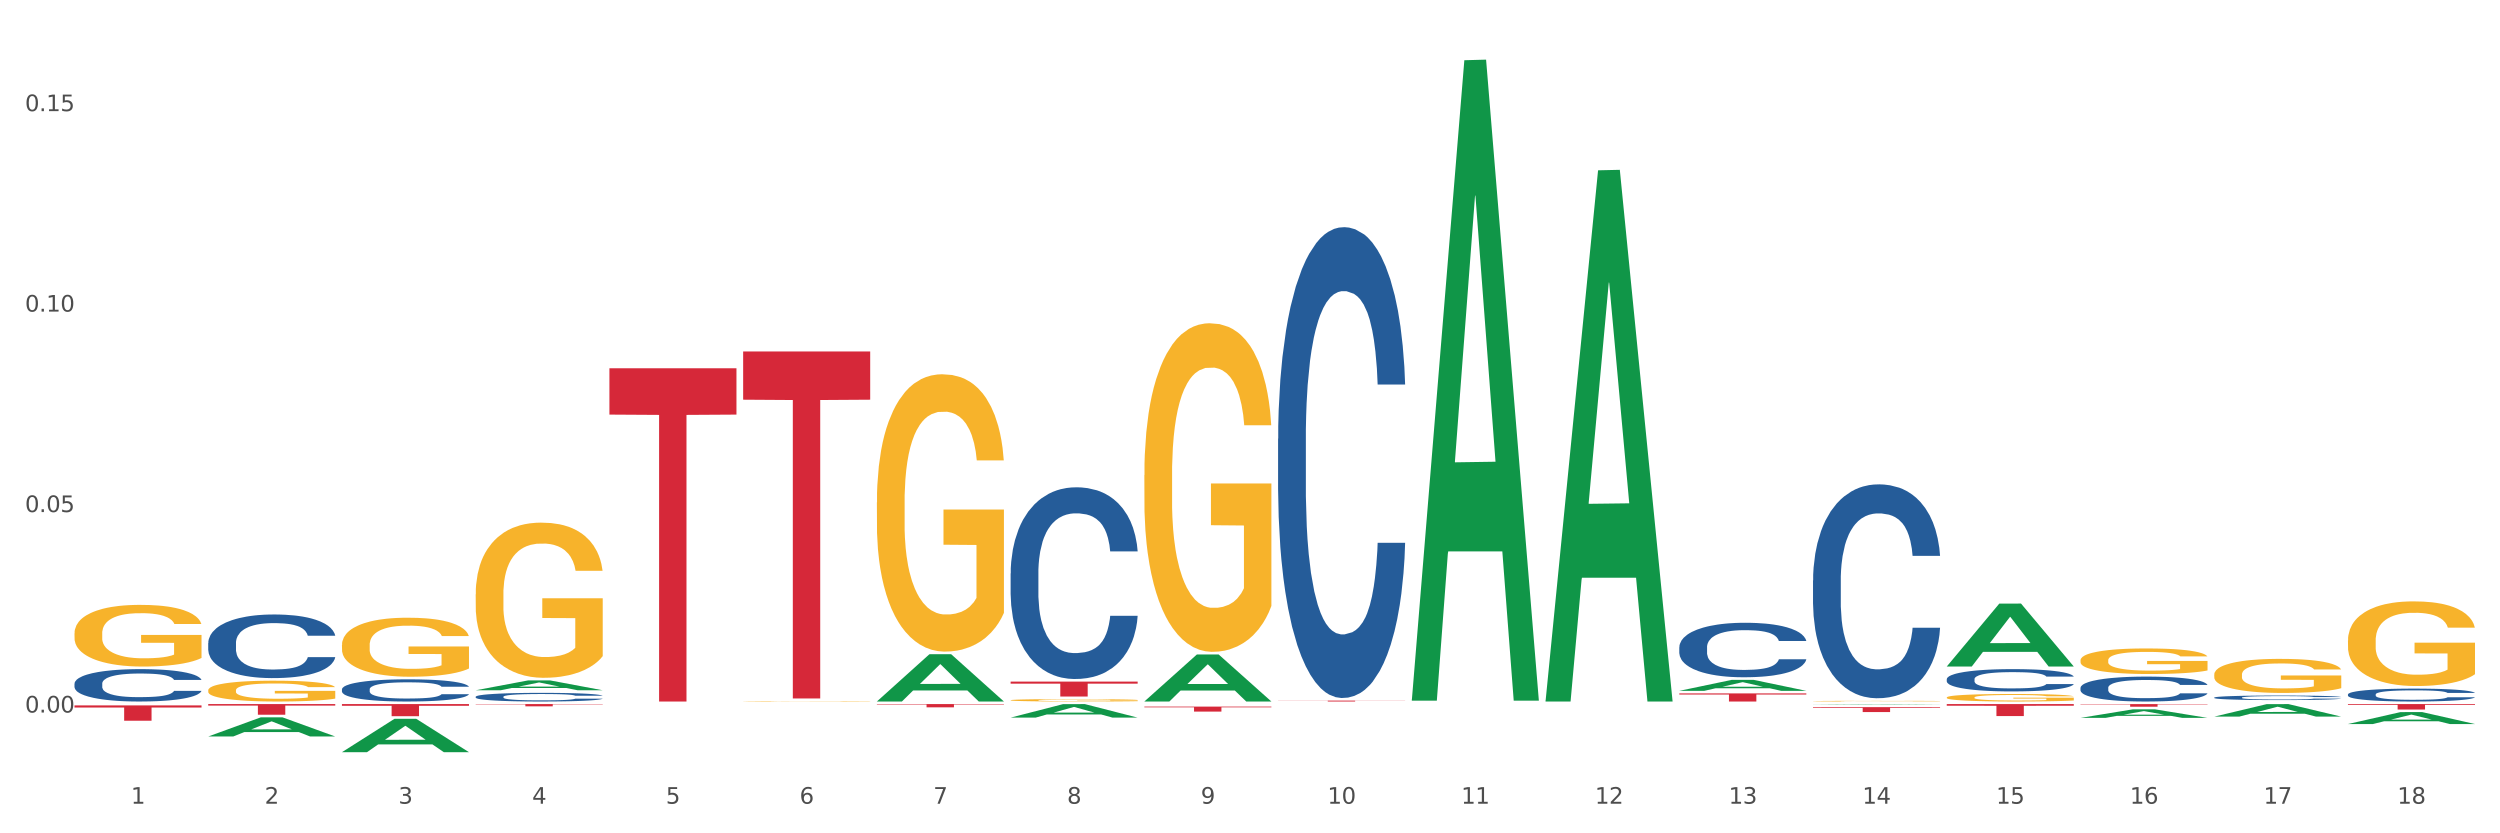
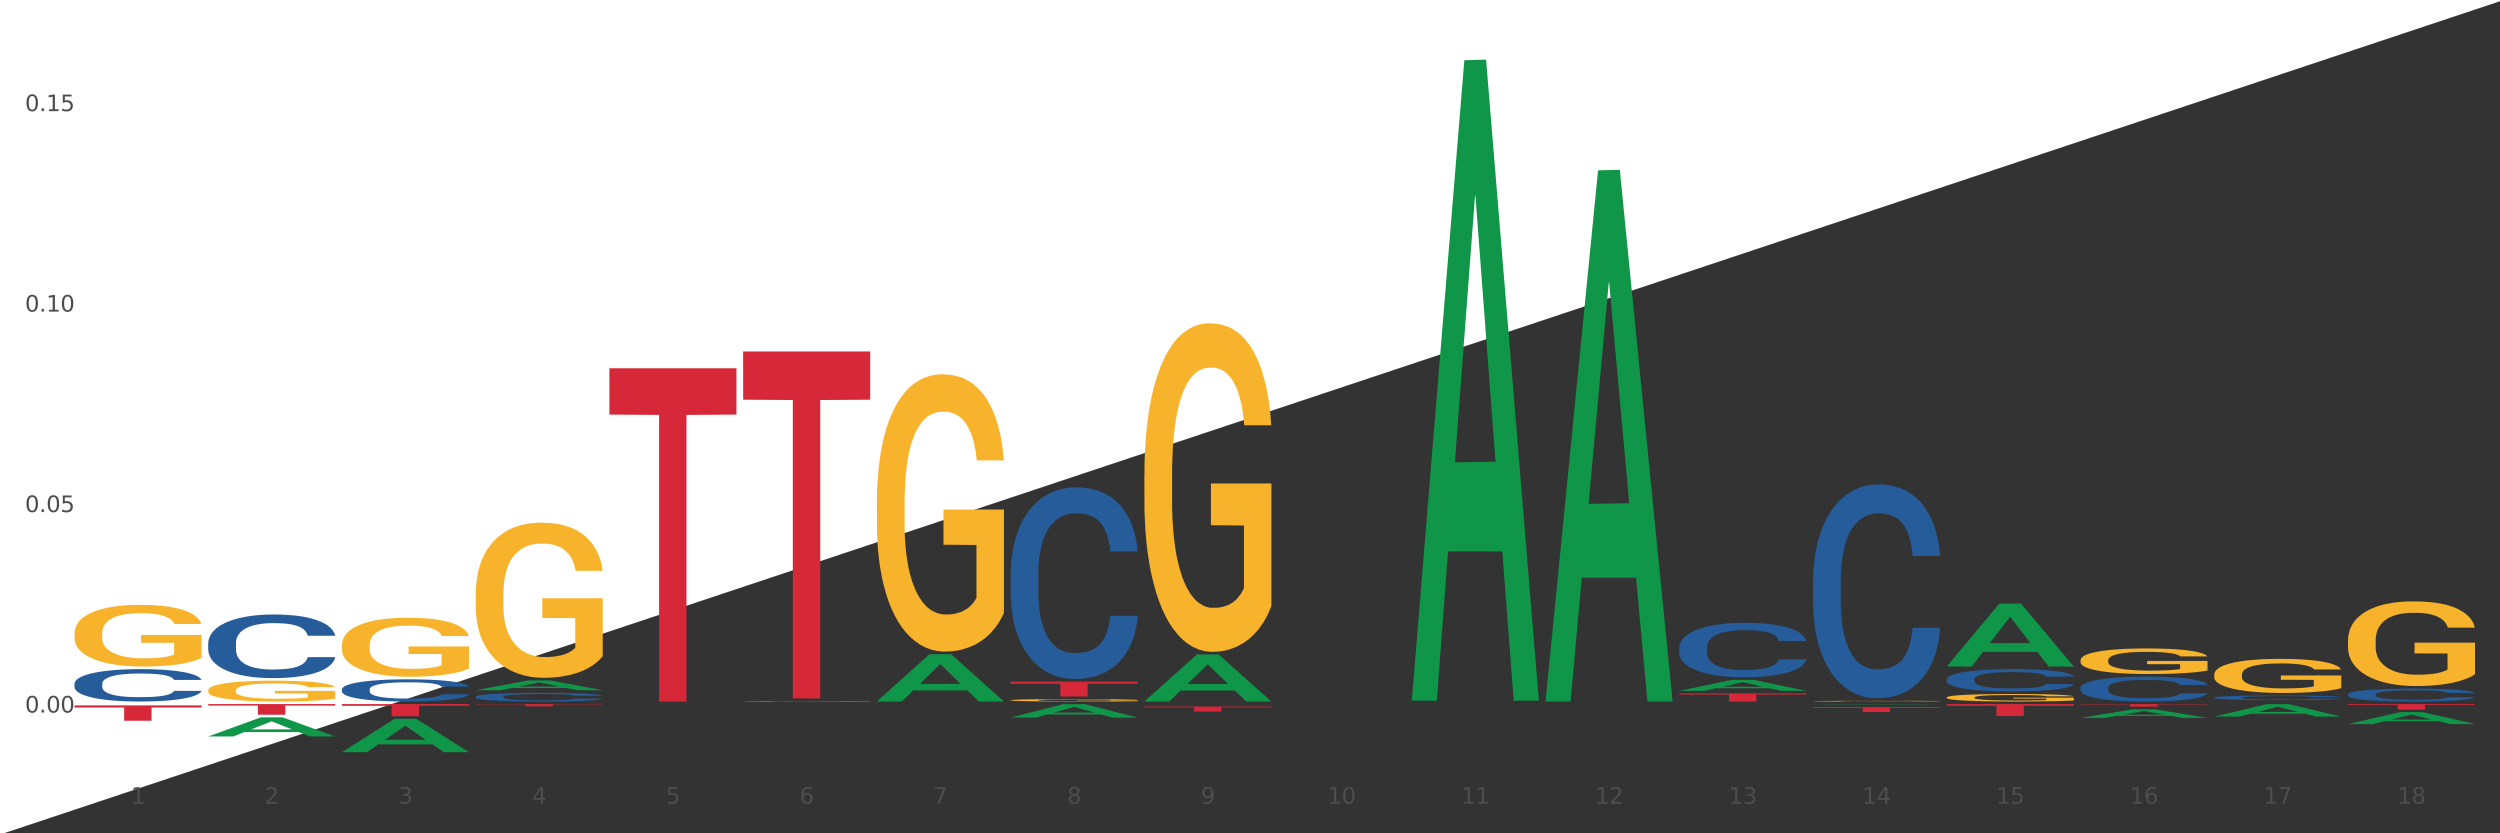
<svg xmlns="http://www.w3.org/2000/svg" xmlns:xlink="http://www.w3.org/1999/xlink" width="1080pt" height="360pt" viewBox="0 0 1080 360" version="1.1">
  <rect x="0" y="0" width="1080" height="360" fill="#333333" stroke="none" />
  <defs>
    <style type="text/css">*{stroke-linejoin: round; stroke-linecap: butt}</style>
  </defs>
  <g id="figure_1">
    <g id="patch_1">
-       <path d="M 0 360  L 1080 360  L 1080 0  L 0 0  z " style="fill: #ffffff; stroke: #ffffff; stroke-linejoin: miter" />
+       <path d="M 0 360  L 1080 0  L 0 0  z " style="fill: #ffffff; stroke: #ffffff; stroke-linejoin: miter" />
    </g>
    <g id="axes_1">
      <g id="matplotlib.axis_1">
        <g id="xtick_1">
          <g id="text_1">
            <g style="fill: #4d4d4d" transform="translate(56.563 347.204) scale(0.096 -0.096)">
              <defs>
                <path id="DejaVuSans-31" d="M 794 531  L 1825 531  L 1825 4091  L 703 3866  L 703 4441  L 1819 4666  L 2450 4666  L 2450 531  L 3481 531  L 3481 0  L 794 0  L 794 531  z " transform="scale(0.016)" />
              </defs>
              <use xlink:href="#DejaVuSans-31" />
            </g>
          </g>
        </g>
        <g id="xtick_2">
          <g id="text_2">
            <g style="fill: #4d4d4d" transform="translate(114.336 347.204) scale(0.096 -0.096)">
              <defs>
                <path id="DejaVuSans-32" d="M 1228 531  L 3431 531  L 3431 0  L 469 0  L 469 531  Q 828 903 1448 1529  Q 2069 2156 2228 2338  Q 2531 2678 2651 2914  Q 2772 3150 2772 3378  Q 2772 3750 2511 3984  Q 2250 4219 1831 4219  Q 1534 4219 1204 4116  Q 875 4013 500 3803  L 500 4441  Q 881 4594 1212 4672  Q 1544 4750 1819 4750  Q 2544 4750 2975 4387  Q 3406 4025 3406 3419  Q 3406 3131 3298 2873  Q 3191 2616 2906 2266  Q 2828 2175 2409 1742  Q 1991 1309 1228 531  z " transform="scale(0.016)" />
              </defs>
              <use xlink:href="#DejaVuSans-32" />
            </g>
          </g>
        </g>
        <g id="xtick_3">
          <g id="text_3">
            <g style="fill: #4d4d4d" transform="translate(172.109 347.204) scale(0.096 -0.096)">
              <defs>
                <path id="DejaVuSans-33" d="M 2597 2516  Q 3050 2419 3304 2112  Q 3559 1806 3559 1356  Q 3559 666 3084 287  Q 2609 -91 1734 -91  Q 1441 -91 1130 -33  Q 819 25 488 141  L 488 750  Q 750 597 1062 519  Q 1375 441 1716 441  Q 2309 441 2620 675  Q 2931 909 2931 1356  Q 2931 1769 2642 2001  Q 2353 2234 1838 2234  L 1294 2234  L 1294 2753  L 1863 2753  Q 2328 2753 2575 2939  Q 2822 3125 2822 3475  Q 2822 3834 2567 4026  Q 2313 4219 1838 4219  Q 1578 4219 1281 4162  Q 984 4106 628 3988  L 628 4550  Q 988 4650 1302 4700  Q 1616 4750 1894 4750  Q 2613 4750 3031 4423  Q 3450 4097 3450 3541  Q 3450 3153 3228 2886  Q 3006 2619 2597 2516  z " transform="scale(0.016)" />
              </defs>
              <use xlink:href="#DejaVuSans-33" />
            </g>
          </g>
        </g>
        <g id="xtick_4">
          <g id="text_4">
            <g style="fill: #4d4d4d" transform="translate(229.882 347.204) scale(0.096 -0.096)">
              <defs>
                <path id="DejaVuSans-34" d="M 2419 4116  L 825 1625  L 2419 1625  L 2419 4116  z M 2253 4666  L 3047 4666  L 3047 1625  L 3713 1625  L 3713 1100  L 3047 1100  L 3047 0  L 2419 0  L 2419 1100  L 313 1100  L 313 1709  L 2253 4666  z " transform="scale(0.016)" />
              </defs>
              <use xlink:href="#DejaVuSans-34" />
            </g>
          </g>
        </g>
        <g id="xtick_5">
          <g id="text_5">
            <g style="fill: #4d4d4d" transform="translate(287.655 347.204) scale(0.096 -0.096)">
              <defs>
                <path id="DejaVuSans-35" d="M 691 4666  L 3169 4666  L 3169 4134  L 1269 4134  L 1269 2991  Q 1406 3038 1543 3061  Q 1681 3084 1819 3084  Q 2600 3084 3056 2656  Q 3513 2228 3513 1497  Q 3513 744 3044 326  Q 2575 -91 1722 -91  Q 1428 -91 1123 -41  Q 819 9 494 109  L 494 744  Q 775 591 1075 516  Q 1375 441 1709 441  Q 2250 441 2565 725  Q 2881 1009 2881 1497  Q 2881 1984 2565 2268  Q 2250 2553 1709 2553  Q 1456 2553 1204 2497  Q 953 2441 691 2322  L 691 4666  z " transform="scale(0.016)" />
              </defs>
              <use xlink:href="#DejaVuSans-35" />
            </g>
          </g>
        </g>
        <g id="xtick_6">
          <g id="text_6">
            <g style="fill: #4d4d4d" transform="translate(345.428 347.204) scale(0.096 -0.096)">
              <defs>
                <path id="DejaVuSans-36" d="M 2113 2584  Q 1688 2584 1439 2293  Q 1191 2003 1191 1497  Q 1191 994 1439 701  Q 1688 409 2113 409  Q 2538 409 2786 701  Q 3034 994 3034 1497  Q 3034 2003 2786 2293  Q 2538 2584 2113 2584  z M 3366 4563  L 3366 3988  Q 3128 4100 2886 4159  Q 2644 4219 2406 4219  Q 1781 4219 1451 3797  Q 1122 3375 1075 2522  Q 1259 2794 1537 2939  Q 1816 3084 2150 3084  Q 2853 3084 3261 2657  Q 3669 2231 3669 1497  Q 3669 778 3244 343  Q 2819 -91 2113 -91  Q 1303 -91 875 529  Q 447 1150 447 2328  Q 447 3434 972 4092  Q 1497 4750 2381 4750  Q 2619 4750 2861 4703  Q 3103 4656 3366 4563  z " transform="scale(0.016)" />
              </defs>
              <use xlink:href="#DejaVuSans-36" />
            </g>
          </g>
        </g>
        <g id="xtick_7">
          <g id="text_7">
            <g style="fill: #4d4d4d" transform="translate(403.201 347.204) scale(0.096 -0.096)">
              <defs>
                <path id="DejaVuSans-37" d="M 525 4666  L 3525 4666  L 3525 4397  L 1831 0  L 1172 0  L 2766 4134  L 525 4134  L 525 4666  z " transform="scale(0.016)" />
              </defs>
              <use xlink:href="#DejaVuSans-37" />
            </g>
          </g>
        </g>
        <g id="xtick_8">
          <g id="text_8">
            <g style="fill: #4d4d4d" transform="translate(460.974 347.204) scale(0.096 -0.096)">
              <defs>
                <path id="DejaVuSans-38" d="M 2034 2216  Q 1584 2216 1326 1975  Q 1069 1734 1069 1313  Q 1069 891 1326 650  Q 1584 409 2034 409  Q 2484 409 2743 651  Q 3003 894 3003 1313  Q 3003 1734 2745 1975  Q 2488 2216 2034 2216  z M 1403 2484  Q 997 2584 770 2862  Q 544 3141 544 3541  Q 544 4100 942 4425  Q 1341 4750 2034 4750  Q 2731 4750 3128 4425  Q 3525 4100 3525 3541  Q 3525 3141 3298 2862  Q 3072 2584 2669 2484  Q 3125 2378 3379 2068  Q 3634 1759 3634 1313  Q 3634 634 3220 271  Q 2806 -91 2034 -91  Q 1263 -91 848 271  Q 434 634 434 1313  Q 434 1759 690 2068  Q 947 2378 1403 2484  z M 1172 3481  Q 1172 3119 1398 2916  Q 1625 2713 2034 2713  Q 2441 2713 2670 2916  Q 2900 3119 2900 3481  Q 2900 3844 2670 4047  Q 2441 4250 2034 4250  Q 1625 4250 1398 4047  Q 1172 3844 1172 3481  z " transform="scale(0.016)" />
              </defs>
              <use xlink:href="#DejaVuSans-38" />
            </g>
          </g>
        </g>
        <g id="xtick_9">
          <g id="text_9">
            <g style="fill: #4d4d4d" transform="translate(518.747 347.204) scale(0.096 -0.096)">
              <defs>
                <path id="DejaVuSans-39" d="M 703 97  L 703 672  Q 941 559 1184 500  Q 1428 441 1663 441  Q 2288 441 2617 861  Q 2947 1281 2994 2138  Q 2813 1869 2534 1725  Q 2256 1581 1919 1581  Q 1219 1581 811 2004  Q 403 2428 403 3163  Q 403 3881 828 4315  Q 1253 4750 1959 4750  Q 2769 4750 3195 4129  Q 3622 3509 3622 2328  Q 3622 1225 3098 567  Q 2575 -91 1691 -91  Q 1453 -91 1209 -44  Q 966 3 703 97  z M 1959 2075  Q 2384 2075 2632 2365  Q 2881 2656 2881 3163  Q 2881 3666 2632 3958  Q 2384 4250 1959 4250  Q 1534 4250 1286 3958  Q 1038 3666 1038 3163  Q 1038 2656 1286 2365  Q 1534 2075 1959 2075  z " transform="scale(0.016)" />
              </defs>
              <use xlink:href="#DejaVuSans-39" />
            </g>
          </g>
        </g>
        <g id="xtick_10">
          <g id="text_10">
            <g style="fill: #4d4d4d" transform="translate(573.466 347.204) scale(0.096 -0.096)">
              <defs>
                <path id="DejaVuSans-30" d="M 2034 4250  Q 1547 4250 1301 3770  Q 1056 3291 1056 2328  Q 1056 1369 1301 889  Q 1547 409 2034 409  Q 2525 409 2770 889  Q 3016 1369 3016 2328  Q 3016 3291 2770 3770  Q 2525 4250 2034 4250  z M 2034 4750  Q 2819 4750 3233 4129  Q 3647 3509 3647 2328  Q 3647 1150 3233 529  Q 2819 -91 2034 -91  Q 1250 -91 836 529  Q 422 1150 422 2328  Q 422 3509 836 4129  Q 1250 4750 2034 4750  z " transform="scale(0.016)" />
              </defs>
              <use xlink:href="#DejaVuSans-31" />
              <use xlink:href="#DejaVuSans-30" transform="translate(63.623 0)" />
            </g>
          </g>
        </g>
        <g id="xtick_11">
          <g id="text_11">
            <g style="fill: #4d4d4d" transform="translate(631.239 347.204) scale(0.096 -0.096)">
              <use xlink:href="#DejaVuSans-31" />
              <use xlink:href="#DejaVuSans-31" transform="translate(63.623 0)" />
            </g>
          </g>
        </g>
        <g id="xtick_12">
          <g id="text_12">
            <g style="fill: #4d4d4d" transform="translate(689.012 347.204) scale(0.096 -0.096)">
              <use xlink:href="#DejaVuSans-31" />
              <use xlink:href="#DejaVuSans-32" transform="translate(63.623 0)" />
            </g>
          </g>
        </g>
        <g id="xtick_13">
          <g id="text_13">
            <g style="fill: #4d4d4d" transform="translate(746.785 347.204) scale(0.096 -0.096)">
              <use xlink:href="#DejaVuSans-31" />
              <use xlink:href="#DejaVuSans-33" transform="translate(63.623 0)" />
            </g>
          </g>
        </g>
        <g id="xtick_14">
          <g id="text_14">
            <g style="fill: #4d4d4d" transform="translate(804.558 347.204) scale(0.096 -0.096)">
              <use xlink:href="#DejaVuSans-31" />
              <use xlink:href="#DejaVuSans-34" transform="translate(63.623 0)" />
            </g>
          </g>
        </g>
        <g id="xtick_15">
          <g id="text_15">
            <g style="fill: #4d4d4d" transform="translate(862.331 347.204) scale(0.096 -0.096)">
              <use xlink:href="#DejaVuSans-31" />
              <use xlink:href="#DejaVuSans-35" transform="translate(63.623 0)" />
            </g>
          </g>
        </g>
        <g id="xtick_16">
          <g id="text_16">
            <g style="fill: #4d4d4d" transform="translate(920.104 347.204) scale(0.096 -0.096)">
              <use xlink:href="#DejaVuSans-31" />
              <use xlink:href="#DejaVuSans-36" transform="translate(63.623 0)" />
            </g>
          </g>
        </g>
        <g id="xtick_17">
          <g id="text_17">
            <g style="fill: #4d4d4d" transform="translate(977.877 347.204) scale(0.096 -0.096)">
              <use xlink:href="#DejaVuSans-31" />
              <use xlink:href="#DejaVuSans-37" transform="translate(63.623 0)" />
            </g>
          </g>
        </g>
        <g id="xtick_18">
          <g id="text_18">
            <g style="fill: #4d4d4d" transform="translate(1035.65 347.204) scale(0.096 -0.096)">
              <use xlink:href="#DejaVuSans-31" />
              <use xlink:href="#DejaVuSans-38" transform="translate(63.623 0)" />
            </g>
          </g>
        </g>
        <g id="xtick_19" />
        <g id="xtick_20" />
        <g id="xtick_21" />
        <g id="xtick_22" />
        <g id="xtick_23" />
        <g id="xtick_24" />
        <g id="xtick_25" />
        <g id="xtick_26" />
        <g id="xtick_27" />
        <g id="xtick_28" />
        <g id="xtick_29" />
        <g id="xtick_30" />
        <g id="xtick_31" />
        <g id="xtick_32" />
        <g id="xtick_33" />
        <g id="xtick_34" />
        <g id="xtick_35" />
      </g>
      <g id="matplotlib.axis_2">
        <g id="ytick_1">
          <g id="text_19">
            <g style="fill: #4d4d4d" transform="translate(10.8 307.817) scale(0.096 -0.096)">
              <defs>
                <path id="DejaVuSans-2e" d="M 684 794  L 1344 794  L 1344 0  L 684 0  L 684 794  z " transform="scale(0.016)" />
              </defs>
              <use xlink:href="#DejaVuSans-30" />
              <use xlink:href="#DejaVuSans-2e" transform="translate(63.623 0)" />
              <use xlink:href="#DejaVuSans-30" transform="translate(95.41 0)" />
              <use xlink:href="#DejaVuSans-30" transform="translate(159.033 0)" />
            </g>
          </g>
        </g>
        <g id="ytick_2">
          <g id="text_20">
            <g style="fill: #4d4d4d" transform="translate(10.8 221.218) scale(0.096 -0.096)">
              <use xlink:href="#DejaVuSans-30" />
              <use xlink:href="#DejaVuSans-2e" transform="translate(63.623 0)" />
              <use xlink:href="#DejaVuSans-30" transform="translate(95.41 0)" />
              <use xlink:href="#DejaVuSans-35" transform="translate(159.033 0)" />
            </g>
          </g>
        </g>
        <g id="ytick_3">
          <g id="text_21">
            <g style="fill: #4d4d4d" transform="translate(10.8 134.619) scale(0.096 -0.096)">
              <use xlink:href="#DejaVuSans-30" />
              <use xlink:href="#DejaVuSans-2e" transform="translate(63.623 0)" />
              <use xlink:href="#DejaVuSans-31" transform="translate(95.41 0)" />
              <use xlink:href="#DejaVuSans-30" transform="translate(159.033 0)" />
            </g>
          </g>
        </g>
        <g id="ytick_4">
          <g id="text_22">
            <g style="fill: #4d4d4d" transform="translate(10.8 48.021) scale(0.096 -0.096)">
              <use xlink:href="#DejaVuSans-30" />
              <use xlink:href="#DejaVuSans-2e" transform="translate(63.623 0)" />
              <use xlink:href="#DejaVuSans-31" transform="translate(95.41 0)" />
              <use xlink:href="#DejaVuSans-35" transform="translate(159.033 0)" />
            </g>
          </g>
        </g>
        <g id="ytick_5" />
        <g id="ytick_6" />
        <g id="ytick_7" />
      </g>
      <g id="PolyCollection_1">
        <path d="M 89.948 318.152  L 90.005 318.144  L 112.637 309.895  L 122.03 309.888  L 144.832 318.167  L 133.969 318.167  L 129.046 316.239  L 105.678 316.239  L 105.508 316.27  L 100.755 318.167  L 89.948 318.167  L 89.948 318.152  L 108.62 315.089  L 126.104 315.081  L 117.447 311.652  L 117.334 311.637  L 117.22 311.66  L 108.563 315.081  L 108.62 315.089  L 89.948 318.152  z " clip-path="url(#pc586e7f18e)" style="fill: #109648" />
        <path d="M 147.721 324.922  L 147.778 324.909  L 170.41 310.531  L 179.803 310.517  L 202.605 324.95  L 191.742 324.95  L 186.819 321.589  L 163.451 321.589  L 163.281 321.643  L 158.528 324.95  L 147.721 324.95  L 147.721 324.922  L 166.393 319.583  L 183.877 319.57  L 175.22 313.593  L 175.107 313.566  L 174.993 313.607  L 166.336 319.57  L 166.393 319.583  L 147.721 324.922  z " clip-path="url(#pc586e7f18e)" style="fill: #109648" />
        <path d="M 667.678 302.625  L 667.734 302.409  L 690.367 73.575  L 699.76 73.36  L 722.562 303.056  L 711.698 303.056  L 706.776 249.568  L 683.408 249.568  L 683.238 250.431  L 678.485 303.056  L 667.678 303.056  L 667.678 302.625  L 686.35 217.648  L 703.834 217.432  L 695.177 122.318  L 695.063 121.887  L 694.95 122.534  L 686.293 217.432  L 686.35 217.648  L 667.678 302.625  z " clip-path="url(#pc586e7f18e)" style="fill: #109648" />
        <path d="M 609.905 302.177  L 609.961 301.917  L 632.594 26.02  L 641.987 25.759  L 664.789 302.697  L 653.925 302.697  L 649.003 238.208  L 625.635 238.208  L 625.465 239.248  L 620.712 302.697  L 609.905 302.697  L 609.905 302.177  L 628.577 199.723  L 646.061 199.463  L 637.404 84.787  L 637.29 84.267  L 637.177 85.047  L 628.52 199.463  L 628.577 199.723  L 609.905 302.177  z " clip-path="url(#pc586e7f18e)" style="fill: #109648" />
        <path d="M 725.451 298.439  L 725.507 298.434  L 748.14 293.697  L 757.533 293.693  L 780.335 298.448  L 769.471 298.448  L 764.549 297.34  L 741.181 297.34  L 741.011 297.358  L 736.258 298.448  L 725.451 298.448  L 725.451 298.439  L 744.123 296.68  L 761.607 296.675  L 752.95 294.706  L 752.836 294.697  L 752.723 294.711  L 744.066 296.675  L 744.123 296.68  L 725.451 298.439  z " clip-path="url(#pc586e7f18e)" style="fill: #109648" />
        <path d="M 147.721 278.635  L 147.786 278.611  L 147.786 277.773  L 147.915 277.051  L 148.563 275.304  L 149.535 273.861  L 150.248 273.092  L 150.961 272.463  L 151.803 271.834  L 152.84 271.182  L 154.719 270.228  L 155.886 269.738  L 157.311 269.226  L 159.903 268.481  L 161.782 268.062  L 163.726 267.712  L 166.901 267.293  L 168.975 267.107  L 171.178 266.967  L 173.835 266.874  L 175.844 266.851  L 180.25 266.921  L 184.008 267.13  L 185.822 267.293  L 188.155 267.573  L 189.386 267.759  L 191.395 268.132  L 193.469 268.621  L 194.894 269.04  L 197.033 269.832  L 198.653 270.623  L 200.143 271.602  L 200.921 272.277  L 201.504 272.906  L 202.022 273.628  L 202.54 274.769  L 190.877 274.769  L 190.423 273.954  L 189.71 273.185  L 188.674 272.44  L 187.766 271.974  L 186.211 271.392  L 184.786 271.019  L 183.295 270.74  L 181.481 270.507  L 180.055 270.391  L 178.047 270.297  L 174.094 270.321  L 171.437 270.507  L 169.623 270.74  L 168.456 270.95  L 167.42 271.182  L 166.253 271.508  L 164.893 271.997  L 163.921 272.44  L 162.949 272.999  L 162.171 273.558  L 161.458 274.21  L 160.875 274.909  L 160.421 275.63  L 160.033 276.515  L 159.709 277.983  L 159.709 281.173  L 159.838 281.895  L 160.162 282.85  L 160.551 283.572  L 161.199 284.434  L 161.782 285.016  L 162.884 285.854  L 164.115 286.553  L 165.087 286.995  L 166.059 287.368  L 167.744 287.88  L 169.623 288.299  L 171.243 288.556  L 173.446 288.788  L 174.936 288.882  L 176.232 288.928  L 179.407 288.928  L 181.675 288.858  L 184.203 288.695  L 186.146 288.486  L 187.766 288.23  L 189.581 287.81  L 190.747 287.414  L 190.747 282.547  L 176.491 282.524  L 176.491 279.287  L 202.605 279.287  L 202.605 288.788  L 201.504 289.278  L 200.273 289.72  L 198.977 290.116  L 197.033 290.605  L 194.7 291.071  L 192.626 291.397  L 190.423 291.676  L 187.831 291.932  L 184.462 292.165  L 182.388 292.258  L 179.796 292.328  L 176.751 292.352  L 174.094 292.305  L 171.502 292.189  L 168.78 291.979  L 166.124 291.676  L 164.115 291.374  L 162.106 291.001  L 159.968 290.512  L 158.283 290.046  L 156.987 289.627  L 155.562 289.091  L 154.006 288.393  L 152.84 287.764  L 151.803 287.112  L 150.702 286.273  L 149.924 285.551  L 149.147 284.643  L 148.693 283.968  L 148.175 282.92  L 147.786 281.453  L 147.721 278.635  z " clip-path="url(#pc586e7f18e)" style="fill: #f7b32b" />
        <path d="M 494.359 303.018  L 494.415 302.999  L 517.048 282.735  L 526.441 282.716  L 549.243 303.056  L 538.379 303.056  L 533.457 298.32  L 510.089 298.32  L 509.919 298.396  L 505.166 303.056  L 494.359 303.056  L 494.359 303.018  L 513.031 295.493  L 530.515 295.474  L 521.858 287.051  L 521.744 287.013  L 521.631 287.07  L 512.974 295.474  L 513.031 295.493  L 494.359 303.018  z " clip-path="url(#pc586e7f18e)" style="fill: #109648" />
        <path d="M 436.586 309.999  L 436.642 309.993  L 459.275 304.175  L 468.668 304.17  L 491.47 310.01  L 480.606 310.01  L 475.684 308.65  L 452.316 308.65  L 452.146 308.672  L 447.393 310.01  L 436.586 310.01  L 436.586 309.999  L 455.258 307.838  L 472.742 307.833  L 464.085 305.415  L 463.971 305.404  L 463.858 305.42  L 455.201 307.833  L 455.258 307.838  L 436.586 309.999  z " clip-path="url(#pc586e7f18e)" style="fill: #109648" />
        <path d="M 436.586 302.49  L 436.651 302.489  L 436.651 302.454  L 436.78 302.424  L 437.428 302.352  L 438.4 302.293  L 439.113 302.261  L 439.826 302.235  L 440.668 302.209  L 441.705 302.182  L 443.584 302.143  L 444.75 302.123  L 446.176 302.101  L 448.768 302.071  L 450.647 302.053  L 452.591 302.039  L 455.766 302.022  L 457.84 302.014  L 460.043 302.008  L 462.7 302.004  L 464.708 302.003  L 469.115 302.006  L 472.873 302.015  L 474.687 302.022  L 477.02 302.033  L 478.251 302.041  L 480.26 302.056  L 482.334 302.076  L 483.759 302.094  L 485.898 302.126  L 487.517 302.159  L 489.008 302.199  L 489.785 302.227  L 490.369 302.253  L 490.887 302.283  L 491.405 302.33  L 479.742 302.33  L 479.288 302.297  L 478.575 302.265  L 477.539 302.234  L 476.631 302.215  L 475.076 302.191  L 473.651 302.175  L 472.16 302.164  L 470.346 302.154  L 468.92 302.149  L 466.912 302.146  L 462.959 302.147  L 460.302 302.154  L 458.488 302.164  L 457.321 302.173  L 456.285 302.182  L 455.118 302.196  L 453.757 302.216  L 452.785 302.234  L 451.814 302.257  L 451.036 302.28  L 450.323 302.307  L 449.74 302.336  L 449.286 302.366  L 448.898 302.402  L 448.574 302.463  L 448.574 302.595  L 448.703 302.624  L 449.027 302.664  L 449.416 302.694  L 450.064 302.729  L 450.647 302.753  L 451.749 302.788  L 452.98 302.817  L 453.952 302.835  L 454.924 302.85  L 456.609 302.871  L 458.488 302.889  L 460.108 302.899  L 462.311 302.909  L 463.801 302.913  L 465.097 302.915  L 468.272 302.915  L 470.54 302.912  L 473.067 302.905  L 475.011 302.896  L 476.631 302.886  L 478.446 302.869  L 479.612 302.852  L 479.612 302.651  L 465.356 302.65  L 465.356 302.517  L 491.47 302.517  L 491.47 302.909  L 490.369 302.929  L 489.137 302.947  L 487.841 302.964  L 485.898 302.984  L 483.565 303.003  L 481.491 303.017  L 479.288 303.028  L 476.696 303.039  L 473.327 303.048  L 471.253 303.052  L 468.661 303.055  L 465.616 303.056  L 462.959 303.054  L 460.367 303.049  L 457.645 303.041  L 454.989 303.028  L 452.98 303.016  L 450.971 303  L 448.833 302.98  L 447.148 302.961  L 445.852 302.944  L 444.426 302.921  L 442.871 302.893  L 441.705 302.867  L 440.668 302.84  L 439.567 302.805  L 438.789 302.775  L 438.011 302.738  L 437.558 302.71  L 437.039 302.667  L 436.651 302.606  L 436.586 302.49  z " clip-path="url(#pc586e7f18e)" style="fill: #f7b32b" />
        <path d="M 494.359 205.238  L 494.424 205.108  L 494.424 200.441  L 494.553 196.422  L 495.201 186.698  L 496.173 178.66  L 496.886 174.381  L 497.599 170.881  L 498.441 167.38  L 499.478 163.75  L 501.357 158.434  L 502.523 155.712  L 503.949 152.859  L 506.541 148.71  L 508.42 146.377  L 510.364 144.432  L 513.539 142.098  L 515.613 141.061  L 517.816 140.283  L 520.473 139.765  L 522.481 139.635  L 526.888 140.024  L 530.646 141.191  L 532.46 142.098  L 534.793 143.654  L 536.024 144.691  L 538.033 146.766  L 540.107 149.488  L 541.532 151.822  L 543.671 156.23  L 545.29 160.638  L 546.781 166.084  L 547.558 169.843  L 548.142 173.344  L 548.66 177.363  L 549.178 183.716  L 537.515 183.716  L 537.061 179.178  L 536.348 174.9  L 535.311 170.751  L 534.404 168.158  L 532.849 164.917  L 531.424 162.842  L 529.933 161.287  L 528.119 159.99  L 526.693 159.342  L 524.685 158.823  L 520.732 158.953  L 518.075 159.99  L 516.261 161.287  L 515.094 162.453  L 514.058 163.75  L 512.891 165.565  L 511.53 168.288  L 510.558 170.751  L 509.586 173.863  L 508.809 176.974  L 508.096 180.604  L 507.513 184.494  L 507.059 188.513  L 506.671 193.44  L 506.347 201.608  L 506.347 219.37  L 506.476 223.389  L 506.8 228.705  L 507.189 232.724  L 507.837 237.521  L 508.42 240.762  L 509.522 245.43  L 510.753 249.319  L 511.725 251.783  L 512.697 253.857  L 514.382 256.709  L 516.261 259.043  L 517.881 260.469  L 520.084 261.766  L 521.574 262.284  L 522.87 262.543  L 526.045 262.543  L 528.313 262.155  L 530.84 261.247  L 532.784 260.08  L 534.404 258.654  L 536.219 256.32  L 537.385 254.116  L 537.385 227.019  L 523.129 226.89  L 523.129 208.868  L 549.243 208.868  L 549.243 261.766  L 548.142 264.488  L 546.91 266.952  L 545.614 269.156  L 543.671 271.878  L 541.338 274.471  L 539.264 276.286  L 537.061 277.842  L 534.469 279.268  L 531.1 280.565  L 529.026 281.084  L 526.434 281.472  L 523.389 281.602  L 520.732 281.343  L 518.14 280.695  L 515.418 279.528  L 512.762 277.842  L 510.753 276.157  L 508.744 274.082  L 506.606 271.36  L 504.921 268.767  L 503.625 266.433  L 502.199 263.451  L 500.644 259.562  L 499.478 256.061  L 498.441 252.431  L 497.34 247.763  L 496.562 243.744  L 495.784 238.688  L 495.331 234.928  L 494.812 229.094  L 494.424 220.926  L 494.359 205.238  z " clip-path="url(#pc586e7f18e)" style="fill: #f7b32b" />
        <path d="M 378.813 217.044  L 378.878 216.935  L 378.878 212.995  L 379.007 209.603  L 379.655 201.396  L 380.627 194.611  L 381.34 191  L 382.053 188.046  L 382.895 185.091  L 383.932 182.027  L 385.811 177.54  L 386.977 175.242  L 388.403 172.835  L 390.995 169.333  L 392.874 167.364  L 394.818 165.722  L 397.993 163.752  L 400.067 162.877  L 402.27 162.22  L 404.927 161.783  L 406.935 161.673  L 411.342 162.002  L 415.1 162.986  L 416.914 163.752  L 419.247 165.066  L 420.478 165.941  L 422.487 167.692  L 424.561 169.99  L 425.986 171.96  L 428.125 175.68  L 429.745 179.401  L 431.235 183.997  L 432.012 187.17  L 432.596 190.125  L 433.114 193.517  L 433.632 198.879  L 421.969 198.879  L 421.515 195.049  L 420.802 191.438  L 419.766 187.936  L 418.858 185.748  L 417.303 183.012  L 415.878 181.261  L 414.387 179.948  L 412.573 178.854  L 411.147 178.306  L 409.139 177.869  L 405.186 177.978  L 402.529 178.854  L 400.715 179.948  L 399.548 180.933  L 398.512 182.027  L 397.345 183.559  L 395.984 185.857  L 395.013 187.936  L 394.041 190.562  L 393.263 193.189  L 392.55 196.253  L 391.967 199.536  L 391.513 202.928  L 391.125 207.086  L 390.801 213.98  L 390.801 228.972  L 390.93 232.364  L 391.254 236.851  L 391.643 240.243  L 392.291 244.292  L 392.874 247.028  L 393.976 250.967  L 395.207 254.25  L 396.179 256.329  L 397.151 258.08  L 398.836 260.487  L 400.715 262.457  L 402.335 263.661  L 404.538 264.755  L 406.028 265.193  L 407.324 265.412  L 410.499 265.412  L 412.767 265.083  L 415.294 264.317  L 417.238 263.333  L 418.858 262.129  L 420.673 260.159  L 421.839 258.299  L 421.839 235.428  L 407.583 235.319  L 407.583 220.108  L 433.697 220.108  L 433.697 264.755  L 432.596 267.053  L 431.364 269.132  L 430.068 270.993  L 428.125 273.291  L 425.792 275.479  L 423.718 277.011  L 421.515 278.324  L 418.923 279.528  L 415.554 280.622  L 413.48 281.06  L 410.888 281.388  L 407.843 281.498  L 405.186 281.279  L 402.594 280.732  L 399.872 279.747  L 397.216 278.324  L 395.207 276.902  L 393.198 275.151  L 391.06 272.853  L 389.375 270.664  L 388.079 268.695  L 386.654 266.178  L 385.098 262.895  L 383.932 259.94  L 382.895 256.876  L 381.794 252.937  L 381.016 249.544  L 380.238 245.277  L 379.785 242.103  L 379.266 237.179  L 378.878 230.285  L 378.813 217.044  z " clip-path="url(#pc586e7f18e)" style="fill: #f7b32b" />
        <path d="M 321.04 302.945  L 321.105 302.945  L 321.105 302.938  L 321.234 302.932  L 321.882 302.918  L 322.854 302.906  L 323.567 302.9  L 324.28 302.895  L 325.122 302.89  L 326.159 302.884  L 328.038 302.877  L 329.205 302.873  L 330.63 302.868  L 333.222 302.862  L 335.101 302.859  L 337.045 302.856  L 340.22 302.853  L 342.294 302.851  L 344.497 302.85  L 347.154 302.849  L 349.162 302.849  L 353.569 302.85  L 357.327 302.851  L 359.141 302.853  L 361.474 302.855  L 362.705 302.856  L 364.714 302.86  L 366.788 302.863  L 368.213 302.867  L 370.352 302.873  L 371.972 302.88  L 373.462 302.888  L 374.239 302.893  L 374.823 302.898  L 375.341 302.904  L 375.859 302.913  L 364.196 302.913  L 363.742 302.907  L 363.029 302.901  L 361.993 302.894  L 361.085 302.891  L 359.53 302.886  L 358.105 302.883  L 356.614 302.881  L 354.8 302.879  L 353.374 302.878  L 351.366 302.877  L 347.413 302.877  L 344.756 302.879  L 342.942 302.881  L 341.775 302.882  L 340.739 302.884  L 339.572 302.887  L 338.212 302.891  L 337.24 302.894  L 336.268 302.899  L 335.49 302.904  L 334.777 302.909  L 334.194 302.915  L 333.74 302.92  L 333.352 302.928  L 333.028 302.939  L 333.028 302.965  L 333.157 302.971  L 333.481 302.979  L 333.87 302.985  L 334.518 302.992  L 335.101 302.997  L 336.203 303.003  L 337.434 303.009  L 338.406 303.013  L 339.378 303.016  L 341.063 303.02  L 342.942 303.023  L 344.562 303.025  L 346.765 303.027  L 348.255 303.028  L 349.551 303.028  L 352.726 303.028  L 354.994 303.028  L 357.521 303.026  L 359.465 303.025  L 361.085 303.023  L 362.9 303.019  L 364.066 303.016  L 364.066 302.977  L 349.81 302.976  L 349.81 302.95  L 375.924 302.95  L 375.924 303.027  L 374.823 303.031  L 373.591 303.035  L 372.296 303.038  L 370.352 303.042  L 368.019 303.046  L 365.945 303.048  L 363.742 303.051  L 361.15 303.053  L 357.781 303.055  L 355.707 303.055  L 353.115 303.056  L 350.07 303.056  L 347.413 303.056  L 344.821 303.055  L 342.099 303.053  L 339.443 303.051  L 337.434 303.048  L 335.425 303.045  L 333.287 303.041  L 331.602 303.037  L 330.306 303.034  L 328.881 303.03  L 327.325 303.024  L 326.159 303.019  L 325.122 303.014  L 324.021 303.007  L 323.243 303.001  L 322.465 302.994  L 322.012 302.988  L 321.493 302.98  L 321.105 302.968  L 321.04 302.945  z " clip-path="url(#pc586e7f18e)" style="fill: #f7b32b" />
        <path d="M 205.494 256.751  L 205.559 256.69  L 205.559 254.486  L 205.688 252.588  L 206.336 247.996  L 207.308 244.201  L 208.021 242.18  L 208.734 240.527  L 209.576 238.874  L 210.613 237.16  L 212.492 234.65  L 213.659 233.364  L 215.084 232.018  L 217.676 230.058  L 219.555 228.956  L 221.499 228.038  L 224.674 226.936  L 226.748 226.446  L 228.951 226.079  L 231.608 225.834  L 233.616 225.773  L 238.023 225.957  L 241.781 226.508  L 243.595 226.936  L 245.928 227.671  L 247.159 228.161  L 249.168 229.14  L 251.242 230.426  L 252.667 231.528  L 254.806 233.609  L 256.426 235.691  L 257.916 238.262  L 258.694 240.038  L 259.277 241.691  L 259.795 243.588  L 260.313 246.588  L 248.65 246.588  L 248.196 244.446  L 247.483 242.425  L 246.447 240.466  L 245.539 239.242  L 243.984 237.711  L 242.559 236.732  L 241.068 235.997  L 239.254 235.385  L 237.828 235.079  L 235.82 234.834  L 231.867 234.895  L 229.21 235.385  L 227.396 235.997  L 226.229 236.548  L 225.193 237.16  L 224.026 238.017  L 222.666 239.303  L 221.694 240.466  L 220.722 241.935  L 219.944 243.405  L 219.231 245.119  L 218.648 246.956  L 218.194 248.854  L 217.806 251.18  L 217.482 255.037  L 217.482 263.424  L 217.611 265.322  L 217.935 267.832  L 218.324 269.73  L 218.972 271.995  L 219.555 273.526  L 220.657 275.73  L 221.888 277.567  L 222.86 278.73  L 223.832 279.709  L 225.517 281.056  L 227.396 282.158  L 229.016 282.832  L 231.219 283.444  L 232.709 283.689  L 234.005 283.811  L 237.18 283.811  L 239.448 283.628  L 241.975 283.199  L 243.919 282.648  L 245.539 281.975  L 247.354 280.873  L 248.52 279.832  L 248.52 267.036  L 234.264 266.975  L 234.264 258.465  L 260.378 258.465  L 260.378 283.444  L 259.277 284.73  L 258.046 285.893  L 256.75 286.934  L 254.806 288.219  L 252.473 289.444  L 250.399 290.301  L 248.196 291.035  L 245.604 291.709  L 242.235 292.321  L 240.161 292.566  L 237.569 292.75  L 234.524 292.811  L 231.867 292.688  L 229.275 292.382  L 226.553 291.831  L 223.897 291.035  L 221.888 290.24  L 219.879 289.26  L 217.741 287.974  L 216.056 286.75  L 214.76 285.648  L 213.335 284.24  L 211.779 282.403  L 210.613 280.75  L 209.576 279.036  L 208.475 276.832  L 207.697 274.934  L 206.92 272.546  L 206.466 270.771  L 205.948 268.016  L 205.559 264.159  L 205.494 256.751  z " clip-path="url(#pc586e7f18e)" style="fill: #f7b32b" />
        <path d="M 840.997 287.895  L 841.053 287.87  L 863.686 260.764  L 873.079 260.738  L 895.881 287.946  L 885.017 287.946  L 880.095 281.61  L 856.726 281.61  L 856.557 281.713  L 851.804 287.946  L 840.997 287.946  L 840.997 287.895  L 859.669 277.829  L 877.152 277.804  L 868.495 266.537  L 868.382 266.486  L 868.269 266.563  L 859.612 277.804  L 859.669 277.829  L 840.997 287.895  z " clip-path="url(#pc586e7f18e)" style="fill: #109648" />
        <path d="M 783.224 304.373  L 783.28 304.373  L 805.913 304.17  L 815.306 304.17  L 838.108 304.374  L 827.244 304.374  L 822.322 304.326  L 798.953 304.326  L 798.784 304.327  L 794.031 304.374  L 783.224 304.374  L 783.224 304.373  L 801.896 304.298  L 819.38 304.298  L 810.722 304.213  L 810.609 304.213  L 810.496 304.213  L 801.839 304.298  L 801.896 304.298  L 783.224 304.373  z " clip-path="url(#pc586e7f18e)" style="fill: #109648" />
        <path d="M 898.77 310.118  L 898.826 310.115  L 921.459 306.422  L 930.852 306.419  L 953.654 310.125  L 942.79 310.125  L 937.868 309.262  L 914.499 309.262  L 914.33 309.276  L 909.577 310.125  L 898.77 310.125  L 898.77 310.118  L 917.442 308.747  L 934.925 308.744  L 926.268 307.209  L 926.155 307.202  L 926.042 307.212  L 917.385 308.744  L 917.442 308.747  L 898.77 310.118  z " clip-path="url(#pc586e7f18e)" style="fill: #109648" />
        <path d="M 956.543 309.575  L 956.599 309.57  L 979.232 304.175  L 988.625 304.17  L 1011.427 309.585  L 1000.563 309.585  L 995.641 308.324  L 972.272 308.324  L 972.103 308.344  L 967.35 309.585  L 956.543 309.585  L 956.543 309.575  L 975.215 307.572  L 992.698 307.566  L 984.041 305.324  L 983.928 305.314  L 983.815 305.329  L 975.158 307.566  L 975.215 307.572  L 956.543 309.575  z " clip-path="url(#pc586e7f18e)" style="fill: #109648" />
        <path d="M 1014.316 312.773  L 1014.372 312.769  L 1037.005 307.628  L 1046.398 307.624  L 1069.2 312.783  L 1058.336 312.783  L 1053.414 311.582  L 1030.045 311.582  L 1029.876 311.601  L 1025.123 312.783  L 1014.316 312.783  L 1014.316 312.773  L 1032.988 310.865  L 1050.471 310.86  L 1041.814 308.723  L 1041.701 308.714  L 1041.588 308.728  L 1032.931 310.86  L 1032.988 310.865  L 1014.316 312.773  z " clip-path="url(#pc586e7f18e)" style="fill: #109648" />
        <path d="M 898.77 297.13  L 898.835 297.12  L 898.835 296.845  L 899.029 296.471  L 899.743 295.783  L 900.651 295.262  L 902.208 294.653  L 903.051 294.397  L 904.154 294.112  L 906.425 293.65  L 909.02 293.257  L 910.836 293.041  L 912.199 292.903  L 915.248 292.658  L 917 292.55  L 918.816 292.461  L 920.373 292.402  L 922.968 292.333  L 925.044 292.304  L 927.444 292.294  L 929.456 292.304  L 932.116 292.343  L 936.008 292.461  L 937.5 292.53  L 939.511 292.648  L 941.587 292.805  L 943.274 292.962  L 945.22 293.188  L 947.231 293.483  L 949.178 293.857  L 950.54 294.201  L 951.643 294.564  L 952.616 295.007  L 953.33 295.488  L 953.654 295.891  L 941.782 295.891  L 941.458 295.528  L 940.809 295.134  L 940.16 294.869  L 939.446 294.653  L 938.344 294.407  L 937.37 294.25  L 935.749 294.063  L 934.256 293.945  L 933.024 293.876  L 931.532 293.817  L 928.353 293.758  L 926.082 293.758  L 924.655 293.778  L 922.903 293.827  L 921.411 293.896  L 919.659 294.014  L 918.297 294.142  L 916.935 294.309  L 916.156 294.427  L 914.988 294.643  L 914.21 294.82  L 913.172 295.125  L 912.588 295.341  L 911.55 295.901  L 911.096 296.314  L 910.901 296.599  L 910.772 296.913  L 910.772 298.447  L 911.161 299.135  L 911.485 299.429  L 912.004 299.764  L 912.977 300.196  L 914.405 300.619  L 915.897 300.923  L 917.129 301.11  L 918.297 301.248  L 919.465 301.356  L 920.892 301.454  L 922.06 301.513  L 923.811 301.572  L 925.887 301.601  L 927.509 301.601  L 930.818 301.552  L 932.31 301.503  L 933.737 301.434  L 935.294 301.326  L 936.527 301.208  L 937.241 301.12  L 938.408 300.933  L 939.317 300.737  L 940.095 300.511  L 940.614 300.314  L 941.198 300.019  L 941.652 299.685  L 941.782 299.508  L 953.654 299.508  L 953.395 299.862  L 952.94 300.206  L 952.032 300.668  L 951.319 300.933  L 950.216 301.258  L 949.048 301.533  L 947.426 301.837  L 945.934 302.063  L 944.377 302.26  L 942.69 302.437  L 939.641 302.683  L 938.538 302.751  L 936.203 302.869  L 934.386 302.938  L 931.726 303.007  L 929.002 303.046  L 926.147 303.056  L 923.617 303.036  L 920.827 302.977  L 919.076 302.918  L 917.129 302.83  L 914.859 302.692  L 912.718 302.525  L 910.707 302.329  L 908.825 302.103  L 907.074 301.847  L 904.803 301.425  L 903.116 301.012  L 901.884 300.628  L 901.04 300.304  L 900.197 299.891  L 899.743 299.606  L 899.029 298.918  L 898.77 298.28  L 898.77 297.13  z " clip-path="url(#pc586e7f18e)" style="fill: #255c99" />
        <path d="M 956.543 301.352  L 956.608 301.35  L 956.608 301.3  L 956.802 301.231  L 957.516 301.105  L 958.424 301.01  L 959.981 300.898  L 960.824 300.851  L 961.927 300.799  L 964.198 300.714  L 966.793 300.642  L 968.609 300.602  L 969.972 300.577  L 973.021 300.532  L 974.773 300.512  L 976.589 300.496  L 978.146 300.485  L 980.741 300.473  L 982.817 300.467  L 985.217 300.466  L 987.229 300.467  L 989.888 300.475  L 993.781 300.496  L 995.273 300.509  L 997.284 300.53  L 999.36 300.559  L 1001.047 300.588  L 1002.993 300.629  L 1005.004 300.683  L 1006.951 300.752  L 1008.313 300.815  L 1009.416 300.882  L 1010.389 300.963  L 1011.103 301.051  L 1011.427 301.125  L 999.555 301.125  L 999.231 301.058  L 998.582 300.986  L 997.933 300.937  L 997.219 300.898  L 996.116 300.853  L 995.143 300.824  L 993.521 300.79  L 992.029 300.768  L 990.797 300.756  L 989.305 300.745  L 986.126 300.734  L 983.855 300.734  L 982.428 300.738  L 980.676 300.747  L 979.184 300.759  L 977.432 300.781  L 976.07 300.804  L 974.708 300.835  L 973.929 300.856  L 972.761 300.896  L 971.983 300.928  L 970.945 300.984  L 970.361 301.024  L 969.323 301.127  L 968.869 301.202  L 968.674 301.254  L 968.545 301.312  L 968.545 301.593  L 968.934 301.719  L 969.258 301.773  L 969.777 301.834  L 970.75 301.914  L 972.178 301.991  L 973.67 302.047  L 974.902 302.081  L 976.07 302.106  L 977.238 302.126  L 978.665 302.144  L 979.833 302.155  L 981.584 302.166  L 983.66 302.171  L 985.282 302.171  L 988.591 302.162  L 990.083 302.153  L 991.51 302.141  L 993.067 302.121  L 994.3 302.099  L 995.014 302.083  L 996.181 302.049  L 997.09 302.013  L 997.868 301.971  L 998.387 301.935  L 998.971 301.881  L 999.425 301.82  L 999.555 301.788  L 1011.427 301.788  L 1011.168 301.852  L 1010.713 301.916  L 1009.805 302  L 1009.092 302.049  L 1007.989 302.108  L 1006.821 302.159  L 1005.199 302.215  L 1003.707 302.256  L 1002.15 302.292  L 1000.463 302.324  L 997.414 302.369  L 996.311 302.382  L 993.976 302.404  L 992.159 302.416  L 989.499 302.429  L 986.774 302.436  L 983.92 302.438  L 981.39 302.434  L 978.6 302.423  L 976.849 302.413  L 974.902 302.396  L 972.632 302.371  L 970.491 302.341  L 968.48 302.305  L 966.598 302.263  L 964.847 302.216  L 962.576 302.139  L 960.889 302.063  L 959.657 301.993  L 958.813 301.934  L 957.97 301.858  L 957.516 301.806  L 956.802 301.68  L 956.543 301.562  L 956.543 301.352  z " clip-path="url(#pc586e7f18e)" style="fill: #255c99" />
        <path d="M 1014.316 299.987  L 1014.381 299.981  L 1014.381 299.839  L 1014.575 299.646  L 1015.289 299.289  L 1016.197 299.019  L 1017.754 298.704  L 1018.597 298.571  L 1019.7 298.424  L 1021.971 298.185  L 1024.566 297.981  L 1026.382 297.869  L 1027.745 297.798  L 1030.794 297.67  L 1032.546 297.614  L 1034.362 297.569  L 1035.919 297.538  L 1038.514 297.502  L 1040.59 297.487  L 1042.99 297.482  L 1045.002 297.487  L 1047.661 297.508  L 1051.554 297.569  L 1053.046 297.604  L 1055.057 297.665  L 1057.133 297.747  L 1058.82 297.828  L 1060.766 297.945  L 1062.777 298.098  L 1064.724 298.291  L 1066.086 298.47  L 1067.189 298.658  L 1068.162 298.887  L 1068.876 299.136  L 1069.2 299.345  L 1057.328 299.345  L 1057.003 299.157  L 1056.355 298.953  L 1055.706 298.816  L 1054.992 298.704  L 1053.889 298.577  L 1052.916 298.495  L 1051.294 298.398  L 1049.802 298.337  L 1048.57 298.302  L 1047.078 298.271  L 1043.899 298.241  L 1041.628 298.241  L 1040.201 298.251  L 1038.449 298.276  L 1036.957 298.312  L 1035.205 298.373  L 1033.843 298.439  L 1032.481 298.526  L 1031.702 298.587  L 1030.534 298.699  L 1029.756 298.79  L 1028.718 298.948  L 1028.134 299.06  L 1027.096 299.35  L 1026.642 299.564  L 1026.447 299.712  L 1026.318 299.875  L 1026.318 300.669  L 1026.707 301.025  L 1027.031 301.178  L 1027.55 301.351  L 1028.523 301.575  L 1029.951 301.794  L 1031.443 301.951  L 1032.675 302.048  L 1033.843 302.119  L 1035.011 302.175  L 1036.438 302.226  L 1037.606 302.257  L 1039.357 302.287  L 1041.433 302.303  L 1043.055 302.303  L 1046.364 302.277  L 1047.856 302.252  L 1049.283 302.216  L 1050.84 302.16  L 1052.073 302.099  L 1052.787 302.053  L 1053.954 301.957  L 1054.863 301.855  L 1055.641 301.738  L 1056.16 301.636  L 1056.744 301.483  L 1057.198 301.31  L 1057.328 301.218  L 1069.2 301.218  L 1068.94 301.402  L 1068.486 301.58  L 1067.578 301.819  L 1066.864 301.957  L 1065.762 302.125  L 1064.594 302.267  L 1062.972 302.425  L 1061.48 302.542  L 1059.923 302.644  L 1058.236 302.735  L 1055.187 302.863  L 1054.084 302.898  L 1051.749 302.959  L 1049.932 302.995  L 1047.272 303.031  L 1044.547 303.051  L 1041.693 303.056  L 1039.163 303.046  L 1036.373 303.015  L 1034.622 302.985  L 1032.675 302.939  L 1030.405 302.868  L 1028.264 302.781  L 1026.253 302.679  L 1024.371 302.562  L 1022.62 302.43  L 1020.349 302.211  L 1018.662 301.997  L 1017.43 301.799  L 1016.586 301.631  L 1015.743 301.417  L 1015.289 301.269  L 1014.575 300.913  L 1014.316 300.582  L 1014.316 299.987  z " clip-path="url(#pc586e7f18e)" style="fill: #255c99" />
        <path d="M 32.175 304.723  L 87.059 304.723  L 87.059 305.643  L 65.47 305.649  L 65.47 311.345  L 53.635 311.345  L 53.635 305.649  L 32.175 305.643  L 32.175 304.729  L 32.175 304.723  z " clip-path="url(#pc586e7f18e)" style="fill: #d62839" />
        <path d="M 436.586 247.724  L 436.651 247.648  L 436.651 245.531  L 436.845 242.656  L 437.559 237.362  L 438.467 233.353  L 440.024 228.663  L 440.868 226.697  L 441.97 224.503  L 444.241 220.948  L 446.836 217.923  L 448.653 216.259  L 450.015 215.2  L 453.064 213.309  L 454.816 212.477  L 456.632 211.796  L 458.189 211.343  L 460.784 210.813  L 462.86 210.586  L 465.261 210.511  L 467.272 210.586  L 469.932 210.889  L 473.824 211.796  L 475.316 212.326  L 477.327 213.233  L 479.403 214.444  L 481.09 215.654  L 483.036 217.394  L 485.048 219.663  L 486.994 222.537  L 488.356 225.184  L 489.459 227.983  L 490.432 231.386  L 491.146 235.093  L 491.47 238.194  L 479.598 238.194  L 479.274 235.395  L 478.625 232.37  L 477.976 230.327  L 477.263 228.663  L 476.16 226.773  L 475.187 225.562  L 473.565 224.125  L 472.073 223.218  L 470.84 222.688  L 469.348 222.234  L 466.169 221.78  L 463.898 221.78  L 462.471 221.932  L 460.719 222.31  L 459.227 222.839  L 457.476 223.747  L 456.113 224.73  L 454.751 226.016  L 453.972 226.924  L 452.805 228.588  L 452.026 229.949  L 450.988 232.294  L 450.404 233.958  L 449.366 238.269  L 448.912 241.446  L 448.718 243.64  L 448.588 246.06  L 448.588 257.859  L 448.977 263.154  L 449.301 265.423  L 449.82 267.995  L 450.794 271.323  L 452.221 274.575  L 453.713 276.92  L 454.946 278.357  L 456.113 279.416  L 457.281 280.248  L 458.708 281.004  L 459.876 281.458  L 461.628 281.912  L 463.704 282.139  L 465.326 282.139  L 468.634 281.761  L 470.126 281.383  L 471.554 280.853  L 473.111 280.021  L 474.343 279.113  L 475.057 278.433  L 476.225 276.996  L 477.133 275.483  L 477.911 273.743  L 478.43 272.23  L 479.014 269.961  L 479.468 267.39  L 479.598 266.028  L 491.47 266.028  L 491.211 268.751  L 490.757 271.398  L 489.848 274.953  L 489.135 276.996  L 488.032 279.492  L 486.864 281.609  L 485.242 283.954  L 483.75 285.694  L 482.193 287.207  L 480.506 288.568  L 477.457 290.459  L 476.354 290.988  L 474.019 291.896  L 472.202 292.426  L 469.542 292.955  L 466.818 293.258  L 463.963 293.333  L 461.433 293.182  L 458.643 292.728  L 456.892 292.274  L 454.946 291.594  L 452.675 290.535  L 450.534 289.249  L 448.523 287.736  L 446.642 285.996  L 444.89 284.03  L 442.619 280.777  L 440.932 277.601  L 439.7 274.651  L 438.856 272.155  L 438.013 268.978  L 437.559 266.785  L 436.845 261.49  L 436.586 256.574  L 436.586 247.724  z " clip-path="url(#pc586e7f18e)" style="fill: #255c99" />
        <path d="M 725.451 279.613  L 725.516 279.592  L 725.516 278.99  L 725.71 278.173  L 726.424 276.668  L 727.332 275.528  L 728.889 274.195  L 729.733 273.636  L 730.835 273.012  L 733.106 272.002  L 735.701 271.142  L 737.518 270.669  L 738.88 270.368  L 741.929 269.83  L 743.681 269.594  L 745.497 269.4  L 747.054 269.271  L 749.649 269.12  L 751.725 269.056  L 754.126 269.034  L 756.137 269.056  L 758.797 269.142  L 762.689 269.4  L 764.181 269.551  L 766.192 269.809  L 768.268 270.153  L 769.955 270.497  L 771.901 270.991  L 773.912 271.636  L 775.859 272.453  L 777.221 273.206  L 778.324 274.001  L 779.297 274.969  L 780.011 276.023  L 780.335 276.904  L 768.463 276.904  L 768.139 276.109  L 767.49 275.249  L 766.841 274.668  L 766.127 274.195  L 765.025 273.657  L 764.051 273.313  L 762.43 272.905  L 760.937 272.647  L 759.705 272.496  L 758.213 272.367  L 755.034 272.238  L 752.763 272.238  L 751.336 272.281  L 749.584 272.389  L 748.092 272.539  L 746.341 272.797  L 744.978 273.077  L 743.616 273.442  L 742.837 273.7  L 741.67 274.173  L 740.891 274.561  L 739.853 275.227  L 739.269 275.7  L 738.231 276.926  L 737.777 277.829  L 737.582 278.452  L 737.453 279.14  L 737.453 282.495  L 737.842 284  L 738.166 284.645  L 738.685 285.376  L 739.658 286.322  L 741.086 287.247  L 742.578 287.913  L 743.81 288.322  L 744.978 288.623  L 746.146 288.859  L 747.573 289.074  L 748.741 289.203  L 750.493 289.332  L 752.569 289.397  L 754.19 289.397  L 757.499 289.289  L 758.991 289.182  L 760.418 289.031  L 761.975 288.795  L 763.208 288.537  L 763.922 288.343  L 765.089 287.935  L 765.998 287.505  L 766.776 287.01  L 767.295 286.58  L 767.879 285.935  L 768.333 285.204  L 768.463 284.817  L 780.335 284.817  L 780.076 285.591  L 779.621 286.344  L 778.713 287.354  L 778 287.935  L 776.897 288.644  L 775.729 289.246  L 774.107 289.913  L 772.615 290.408  L 771.058 290.838  L 769.371 291.225  L 766.322 291.762  L 765.219 291.913  L 762.884 292.171  L 761.067 292.321  L 758.407 292.472  L 755.683 292.558  L 752.828 292.579  L 750.298 292.536  L 747.508 292.407  L 745.757 292.278  L 743.81 292.085  L 741.54 291.784  L 739.399 291.418  L 737.388 290.988  L 735.506 290.494  L 733.755 289.934  L 731.484 289.01  L 729.797 288.107  L 728.565 287.268  L 727.721 286.559  L 726.878 285.656  L 726.424 285.032  L 725.71 283.527  L 725.451 282.129  L 725.451 279.613  z " clip-path="url(#pc586e7f18e)" style="fill: #255c99" />
        <path d="M 32.175 295.352  L 32.24 295.339  L 32.24 294.982  L 32.434 294.496  L 33.148 293.602  L 34.056 292.925  L 35.613 292.132  L 36.457 291.8  L 37.56 291.43  L 39.83 290.829  L 42.425 290.318  L 44.242 290.037  L 45.604 289.858  L 48.653 289.539  L 50.405 289.398  L 52.221 289.283  L 53.778 289.207  L 56.373 289.117  L 58.449 289.079  L 60.85 289.066  L 62.861 289.079  L 65.521 289.13  L 69.413 289.283  L 70.905 289.373  L 72.917 289.526  L 74.993 289.731  L 76.679 289.935  L 78.626 290.229  L 80.637 290.612  L 82.583 291.098  L 83.945 291.545  L 85.048 292.017  L 86.021 292.592  L 86.735 293.218  L 87.059 293.742  L 75.187 293.742  L 74.863 293.27  L 74.214 292.759  L 73.565 292.414  L 72.852 292.132  L 71.749 291.813  L 70.776 291.609  L 69.154 291.366  L 67.662 291.213  L 66.429 291.123  L 64.937 291.047  L 61.758 290.97  L 59.487 290.97  L 58.06 290.995  L 56.309 291.059  L 54.816 291.149  L 53.065 291.302  L 51.702 291.468  L 50.34 291.685  L 49.562 291.839  L 48.394 292.12  L 47.615 292.35  L 46.577 292.746  L 45.993 293.027  L 44.955 293.755  L 44.501 294.292  L 44.307 294.662  L 44.177 295.071  L 44.177 297.064  L 44.566 297.958  L 44.891 298.342  L 45.41 298.776  L 46.383 299.338  L 47.81 299.888  L 49.302 300.284  L 50.535 300.526  L 51.702 300.705  L 52.87 300.846  L 54.297 300.974  L 55.465 301.05  L 57.217 301.127  L 59.293 301.165  L 60.915 301.165  L 64.223 301.101  L 65.715 301.037  L 67.143 300.948  L 68.7 300.807  L 69.932 300.654  L 70.646 300.539  L 71.814 300.296  L 72.722 300.041  L 73.5 299.747  L 74.019 299.492  L 74.603 299.108  L 75.057 298.674  L 75.187 298.444  L 87.059 298.444  L 86.8 298.904  L 86.346 299.351  L 85.437 299.951  L 84.724 300.296  L 83.621 300.718  L 82.453 301.076  L 80.831 301.472  L 79.339 301.766  L 77.782 302.021  L 76.095 302.251  L 73.046 302.571  L 71.943 302.66  L 69.608 302.813  L 67.791 302.903  L 65.132 302.992  L 62.407 303.043  L 59.552 303.056  L 57.022 303.031  L 54.233 302.954  L 52.481 302.877  L 50.535 302.762  L 48.264 302.583  L 46.123 302.366  L 44.112 302.111  L 42.231 301.817  L 40.479 301.485  L 38.208 300.935  L 36.522 300.399  L 35.289 299.9  L 34.446 299.479  L 33.602 298.942  L 33.148 298.572  L 32.434 297.677  L 32.175 296.847  L 32.175 295.352  z " clip-path="url(#pc586e7f18e)" style="fill: #255c99" />
        <path d="M 89.948 277.805  L 90.013 277.779  L 90.013 277.077  L 90.207 276.123  L 90.921 274.365  L 91.829 273.035  L 93.386 271.479  L 94.23 270.826  L 95.333 270.098  L 97.603 268.918  L 100.198 267.914  L 102.015 267.362  L 103.377 267.01  L 106.426 266.383  L 108.178 266.107  L 109.994 265.881  L 111.551 265.73  L 114.146 265.554  L 116.222 265.479  L 118.623 265.454  L 120.634 265.479  L 123.294 265.58  L 127.186 265.881  L 128.678 266.056  L 130.69 266.358  L 132.766 266.759  L 134.452 267.161  L 136.399 267.738  L 138.41 268.491  L 140.356 269.445  L 141.718 270.324  L 142.821 271.253  L 143.794 272.382  L 144.508 273.612  L 144.832 274.642  L 132.96 274.642  L 132.636 273.713  L 131.987 272.709  L 131.338 272.031  L 130.625 271.479  L 129.522 270.851  L 128.549 270.449  L 126.927 269.972  L 125.435 269.671  L 124.202 269.496  L 122.71 269.345  L 119.531 269.194  L 117.26 269.194  L 115.833 269.245  L 114.082 269.37  L 112.589 269.546  L 110.838 269.847  L 109.475 270.173  L 108.113 270.6  L 107.335 270.901  L 106.167 271.454  L 105.388 271.905  L 104.35 272.684  L 103.766 273.236  L 102.728 274.667  L 102.274 275.721  L 102.08 276.449  L 101.95 277.252  L 101.95 281.168  L 102.339 282.926  L 102.663 283.679  L 103.183 284.532  L 104.156 285.637  L 105.583 286.716  L 107.075 287.494  L 108.308 287.971  L 109.475 288.323  L 110.643 288.599  L 112.07 288.85  L 113.238 289  L 114.99 289.151  L 117.066 289.226  L 118.688 289.226  L 121.996 289.101  L 123.488 288.975  L 124.916 288.8  L 126.473 288.523  L 127.705 288.222  L 128.419 287.996  L 129.587 287.519  L 130.495 287.017  L 131.273 286.44  L 131.792 285.938  L 132.376 285.185  L 132.83 284.331  L 132.96 283.879  L 144.832 283.879  L 144.573 284.783  L 144.119 285.662  L 143.21 286.842  L 142.497 287.519  L 141.394 288.348  L 140.226 289.051  L 138.604 289.829  L 137.112 290.406  L 135.555 290.908  L 133.868 291.36  L 130.819 291.988  L 129.716 292.163  L 127.381 292.465  L 125.564 292.64  L 122.905 292.816  L 120.18 292.916  L 117.325 292.942  L 114.795 292.891  L 112.006 292.741  L 110.254 292.59  L 108.308 292.364  L 106.037 292.013  L 103.896 291.586  L 101.885 291.084  L 100.004 290.507  L 98.252 289.854  L 95.981 288.774  L 94.295 287.72  L 93.062 286.741  L 92.219 285.913  L 91.375 284.858  L 90.921 284.13  L 90.207 282.373  L 89.948 280.742  L 89.948 277.805  z " clip-path="url(#pc586e7f18e)" style="fill: #255c99" />
        <path d="M 147.721 297.775  L 147.786 297.766  L 147.786 297.521  L 147.98 297.188  L 148.694 296.575  L 149.602 296.11  L 151.159 295.567  L 152.003 295.34  L 153.106 295.086  L 155.376 294.674  L 157.971 294.324  L 159.788 294.131  L 161.15 294.008  L 164.199 293.789  L 165.951 293.693  L 167.767 293.614  L 169.324 293.562  L 171.919 293.5  L 173.995 293.474  L 176.396 293.465  L 178.407 293.474  L 181.067 293.509  L 184.959 293.614  L 186.451 293.675  L 188.463 293.781  L 190.539 293.921  L 192.225 294.061  L 194.172 294.262  L 196.183 294.525  L 198.129 294.858  L 199.491 295.164  L 200.594 295.489  L 201.567 295.883  L 202.281 296.312  L 202.605 296.671  L 190.733 296.671  L 190.409 296.347  L 189.76 295.997  L 189.111 295.76  L 188.398 295.567  L 187.295 295.348  L 186.322 295.208  L 184.7 295.042  L 183.208 294.937  L 181.975 294.875  L 180.483 294.823  L 177.304 294.77  L 175.033 294.77  L 173.606 294.788  L 171.854 294.832  L 170.362 294.893  L 168.611 294.998  L 167.248 295.112  L 165.886 295.261  L 165.107 295.366  L 163.94 295.559  L 163.161 295.716  L 162.123 295.988  L 161.539 296.18  L 160.501 296.68  L 160.047 297.048  L 159.853 297.302  L 159.723 297.582  L 159.723 298.948  L 160.112 299.561  L 160.436 299.824  L 160.955 300.122  L 161.929 300.507  L 163.356 300.884  L 164.848 301.155  L 166.081 301.322  L 167.248 301.444  L 168.416 301.541  L 169.843 301.628  L 171.011 301.681  L 172.763 301.734  L 174.839 301.76  L 176.461 301.76  L 179.769 301.716  L 181.261 301.672  L 182.689 301.611  L 184.246 301.515  L 185.478 301.409  L 186.192 301.331  L 187.36 301.164  L 188.268 300.989  L 189.046 300.788  L 189.565 300.612  L 190.149 300.35  L 190.603 300.052  L 190.733 299.894  L 202.605 299.894  L 202.346 300.21  L 201.892 300.516  L 200.983 300.928  L 200.27 301.164  L 199.167 301.453  L 197.999 301.698  L 196.377 301.97  L 194.885 302.171  L 193.328 302.347  L 191.641 302.504  L 188.592 302.723  L 187.489 302.785  L 185.154 302.89  L 183.337 302.951  L 180.678 303.012  L 177.953 303.047  L 175.098 303.056  L 172.568 303.039  L 169.778 302.986  L 168.027 302.933  L 166.081 302.855  L 163.81 302.732  L 161.669 302.583  L 159.658 302.408  L 157.777 302.206  L 156.025 301.979  L 153.754 301.602  L 152.068 301.234  L 150.835 300.893  L 149.992 300.604  L 149.148 300.236  L 148.694 299.982  L 147.98 299.369  L 147.721 298.799  L 147.721 297.775  z " clip-path="url(#pc586e7f18e)" style="fill: #255c99" />
        <path d="M 205.494 300.993  L 205.559 300.99  L 205.559 300.894  L 205.753 300.764  L 206.467 300.525  L 207.375 300.344  L 208.932 300.131  L 209.776 300.042  L 210.879 299.943  L 213.149 299.783  L 215.744 299.646  L 217.561 299.57  L 218.923 299.523  L 221.972 299.437  L 223.724 299.399  L 225.54 299.369  L 227.097 299.348  L 229.692 299.324  L 231.768 299.314  L 234.169 299.31  L 236.18 299.314  L 238.84 299.328  L 242.732 299.369  L 244.224 299.393  L 246.236 299.434  L 248.312 299.488  L 249.998 299.543  L 251.945 299.622  L 253.956 299.724  L 255.902 299.854  L 257.264 299.974  L 258.367 300.101  L 259.34 300.255  L 260.054 300.422  L 260.378 300.562  L 248.506 300.562  L 248.182 300.436  L 247.533 300.299  L 246.884 300.207  L 246.171 300.131  L 245.068 300.046  L 244.095 299.991  L 242.473 299.926  L 240.981 299.885  L 239.748 299.861  L 238.256 299.841  L 235.077 299.82  L 232.806 299.82  L 231.379 299.827  L 229.627 299.844  L 228.135 299.868  L 226.384 299.909  L 225.021 299.954  L 223.659 300.012  L 222.88 300.053  L 221.713 300.128  L 220.934 300.19  L 219.896 300.296  L 219.312 300.371  L 218.274 300.566  L 217.82 300.71  L 217.626 300.809  L 217.496 300.918  L 217.496 301.452  L 217.885 301.691  L 218.209 301.794  L 218.728 301.91  L 219.702 302.061  L 221.129 302.208  L 222.621 302.314  L 223.854 302.379  L 225.021 302.427  L 226.189 302.464  L 227.616 302.499  L 228.784 302.519  L 230.536 302.54  L 232.612 302.55  L 234.234 302.55  L 237.542 302.533  L 239.034 302.516  L 240.462 302.492  L 242.019 302.454  L 243.251 302.413  L 243.965 302.382  L 245.133 302.317  L 246.041 302.249  L 246.819 302.17  L 247.338 302.102  L 247.922 301.999  L 248.376 301.883  L 248.506 301.821  L 260.378 301.821  L 260.119 301.944  L 259.665 302.064  L 258.756 302.225  L 258.043 302.317  L 256.94 302.43  L 255.772 302.526  L 254.15 302.632  L 252.658 302.711  L 251.101 302.779  L 249.414 302.841  L 246.365 302.926  L 245.262 302.95  L 242.927 302.991  L 241.11 303.015  L 238.45 303.039  L 235.726 303.053  L 232.871 303.056  L 230.341 303.049  L 227.551 303.029  L 225.8 303.008  L 223.854 302.977  L 221.583 302.93  L 219.442 302.871  L 217.431 302.803  L 215.55 302.724  L 213.798 302.635  L 211.527 302.488  L 209.841 302.345  L 208.608 302.211  L 207.765 302.098  L 206.921 301.955  L 206.467 301.855  L 205.753 301.616  L 205.494 301.394  L 205.494 300.993  z " clip-path="url(#pc586e7f18e)" style="fill: #255c99" />
-         <path d="M 552.132 189.529  L 552.197 189.343  L 552.197 184.142  L 552.391 177.083  L 553.105 164.079  L 554.013 154.233  L 555.57 142.716  L 556.414 137.886  L 557.516 132.499  L 559.787 123.768  L 562.382 116.337  L 564.199 112.251  L 565.561 109.65  L 568.61 105.006  L 570.362 102.962  L 572.178 101.29  L 573.735 100.176  L 576.33 98.876  L 578.406 98.318  L 580.807 98.132  L 582.818 98.318  L 585.478 99.061  L 589.37 101.29  L 590.862 102.591  L 592.873 104.82  L 594.949 107.792  L 596.636 110.764  L 598.582 115.037  L 600.594 120.61  L 602.54 127.669  L 603.902 134.171  L 605.005 141.044  L 605.978 149.404  L 606.692 158.506  L 607.016 166.122  L 595.144 166.122  L 594.82 159.249  L 594.171 151.819  L 593.522 146.803  L 592.809 142.716  L 591.706 138.072  L 590.733 135.1  L 589.111 131.57  L 587.619 129.341  L 586.386 128.041  L 584.894 126.926  L 581.715 125.811  L 579.444 125.811  L 578.017 126.183  L 576.265 127.112  L 574.773 128.412  L 573.022 130.641  L 571.659 133.056  L 570.297 136.214  L 569.518 138.443  L 568.351 142.53  L 567.572 145.874  L 566.534 151.633  L 565.95 155.72  L 564.912 166.308  L 564.458 174.11  L 564.263 179.497  L 564.134 185.442  L 564.134 214.421  L 564.523 227.425  L 564.847 232.998  L 565.366 239.314  L 566.339 247.487  L 567.767 255.475  L 569.259 261.234  L 570.491 264.763  L 571.659 267.364  L 572.827 269.408  L 574.254 271.265  L 575.422 272.38  L 577.174 273.494  L 579.25 274.052  L 580.871 274.052  L 584.18 273.123  L 585.672 272.194  L 587.1 270.894  L 588.657 268.85  L 589.889 266.621  L 590.603 264.949  L 591.771 261.42  L 592.679 257.704  L 593.457 253.432  L 593.976 249.717  L 594.56 244.144  L 595.014 237.828  L 595.144 234.484  L 607.016 234.484  L 606.757 241.171  L 606.303 247.673  L 605.394 256.404  L 604.681 261.42  L 603.578 267.55  L 602.41 272.751  L 600.788 278.51  L 599.296 282.783  L 597.739 286.498  L 596.052 289.842  L 593.003 294.486  L 591.9 295.786  L 589.565 298.015  L 587.748 299.316  L 585.088 300.616  L 582.364 301.359  L 579.509 301.545  L 576.979 301.173  L 574.189 300.059  L 572.438 298.944  L 570.491 297.272  L 568.221 294.672  L 566.08 291.514  L 564.069 287.798  L 562.187 283.526  L 560.436 278.696  L 558.165 270.708  L 556.478 262.906  L 555.246 255.661  L 554.402 249.531  L 553.559 241.729  L 553.105 236.341  L 552.391 223.338  L 552.132 211.263  L 552.132 189.529  z " clip-path="url(#pc586e7f18e)" style="fill: #255c99" />
        <path d="M 1014.316 304.17  L 1069.2 304.17  L 1069.2 304.495  L 1047.61 304.497  L 1047.61 306.51  L 1035.775 306.51  L 1035.775 304.497  L 1014.316 304.495  L 1014.316 304.172  L 1014.316 304.17  z " clip-path="url(#pc586e7f18e)" style="fill: #d62839" />
        <path d="M 321.04 151.836  L 375.924 151.836  L 375.924 172.667  L 354.335 172.808  L 354.335 301.735  L 342.499 301.735  L 342.499 172.808  L 321.04 172.667  L 321.04 151.977  L 321.04 151.836  z " clip-path="url(#pc586e7f18e)" style="fill: #d62839" />
        <path d="M 263.267 159.102  L 318.151 159.102  L 318.151 179.107  L 296.562 179.242  L 296.562 303.056  L 284.726 303.056  L 284.726 179.242  L 263.267 179.107  L 263.267 159.238  L 263.267 159.102  z " clip-path="url(#pc586e7f18e)" style="fill: #d62839" />
        <path d="M 783.224 250.759  L 783.289 250.675  L 783.289 248.312  L 783.483 245.105  L 784.197 239.197  L 785.105 234.725  L 786.662 229.493  L 787.506 227.298  L 788.608 224.851  L 790.879 220.885  L 793.474 217.509  L 795.291 215.653  L 796.653 214.471  L 799.702 212.361  L 801.454 211.433  L 803.27 210.673  L 804.827 210.167  L 807.422 209.576  L 809.498 209.323  L 811.899 209.239  L 813.91 209.323  L 816.57 209.661  L 820.462 210.673  L 821.954 211.264  L 823.965 212.277  L 826.041 213.627  L 827.728 214.977  L 829.674 216.918  L 831.685 219.45  L 833.632 222.657  L 834.994 225.611  L 836.097 228.733  L 837.07 232.531  L 837.784 236.666  L 838.108 240.126  L 826.236 240.126  L 825.912 237.003  L 825.263 233.628  L 824.614 231.349  L 823.9 229.493  L 822.798 227.383  L 821.824 226.033  L 820.203 224.429  L 818.71 223.416  L 817.478 222.826  L 815.986 222.319  L 812.807 221.813  L 810.536 221.813  L 809.109 221.982  L 807.357 222.404  L 805.865 222.994  L 804.114 224.007  L 802.751 225.104  L 801.389 226.539  L 800.61 227.552  L 799.443 229.408  L 798.664 230.927  L 797.626 233.543  L 797.042 235.4  L 796.004 240.21  L 795.55 243.755  L 795.355 246.202  L 795.226 248.902  L 795.226 262.067  L 795.615 267.975  L 795.939 270.506  L 796.458 273.376  L 797.431 277.089  L 798.859 280.718  L 800.351 283.334  L 801.583 284.937  L 802.751 286.119  L 803.919 287.047  L 805.346 287.891  L 806.514 288.397  L 808.266 288.903  L 810.342 289.157  L 811.963 289.157  L 815.272 288.735  L 816.764 288.313  L 818.191 287.722  L 819.748 286.794  L 820.981 285.781  L 821.695 285.021  L 822.862 283.418  L 823.771 281.73  L 824.549 279.789  L 825.068 278.101  L 825.652 275.57  L 826.106 272.7  L 826.236 271.181  L 838.108 271.181  L 837.849 274.219  L 837.394 277.173  L 836.486 281.14  L 835.773 283.418  L 834.67 286.203  L 833.502 288.566  L 831.88 291.182  L 830.388 293.123  L 828.831 294.811  L 827.144 296.33  L 824.095 298.44  L 822.992 299.03  L 820.657 300.043  L 818.84 300.634  L 816.18 301.224  L 813.456 301.562  L 810.601 301.646  L 808.071 301.478  L 805.281 300.971  L 803.53 300.465  L 801.583 299.705  L 799.313 298.524  L 797.172 297.089  L 795.161 295.402  L 793.279 293.461  L 791.528 291.266  L 789.257 287.638  L 787.57 284.093  L 786.338 280.802  L 785.494 278.017  L 784.651 274.473  L 784.197 272.025  L 783.483 266.118  L 783.224 260.633  L 783.224 250.759  z " clip-path="url(#pc586e7f18e)" style="fill: #255c99" />
        <path d="M 840.997 293.387  L 841.062 293.378  L 841.062 293.132  L 841.256 292.798  L 841.97 292.182  L 842.878 291.716  L 844.435 291.171  L 845.278 290.942  L 846.381 290.687  L 848.652 290.273  L 851.247 289.922  L 853.063 289.728  L 854.426 289.605  L 857.475 289.385  L 859.227 289.289  L 861.043 289.209  L 862.6 289.157  L 865.195 289.095  L 867.271 289.069  L 869.672 289.06  L 871.683 289.069  L 874.343 289.104  L 878.235 289.209  L 879.727 289.271  L 881.738 289.376  L 883.814 289.517  L 885.501 289.658  L 887.447 289.86  L 889.458 290.124  L 891.405 290.458  L 892.767 290.766  L 893.87 291.091  L 894.843 291.487  L 895.557 291.918  L 895.881 292.279  L 884.009 292.279  L 883.685 291.953  L 883.036 291.601  L 882.387 291.364  L 881.673 291.171  L 880.571 290.951  L 879.597 290.81  L 877.976 290.643  L 876.483 290.537  L 875.251 290.476  L 873.759 290.423  L 870.58 290.37  L 868.309 290.37  L 866.882 290.388  L 865.13 290.432  L 863.638 290.493  L 861.887 290.599  L 860.524 290.713  L 859.162 290.863  L 858.383 290.968  L 857.216 291.162  L 856.437 291.32  L 855.399 291.593  L 854.815 291.786  L 853.777 292.287  L 853.323 292.657  L 853.128 292.912  L 852.999 293.193  L 852.999 294.565  L 853.388 295.181  L 853.712 295.445  L 854.231 295.744  L 855.204 296.131  L 856.632 296.509  L 858.124 296.781  L 859.356 296.948  L 860.524 297.072  L 861.692 297.168  L 863.119 297.256  L 864.287 297.309  L 866.039 297.362  L 868.115 297.388  L 869.736 297.388  L 873.045 297.344  L 874.537 297.3  L 875.964 297.239  L 877.521 297.142  L 878.754 297.036  L 879.468 296.957  L 880.635 296.79  L 881.544 296.614  L 882.322 296.412  L 882.841 296.236  L 883.425 295.972  L 883.879 295.673  L 884.009 295.515  L 895.881 295.515  L 895.622 295.832  L 895.167 296.139  L 894.259 296.553  L 893.546 296.79  L 892.443 297.08  L 891.275 297.327  L 889.653 297.599  L 888.161 297.802  L 886.604 297.977  L 884.917 298.136  L 881.868 298.356  L 880.765 298.417  L 878.43 298.523  L 876.613 298.584  L 873.953 298.646  L 871.229 298.681  L 868.374 298.69  L 865.844 298.672  L 863.054 298.619  L 861.303 298.567  L 859.356 298.488  L 857.086 298.364  L 854.945 298.215  L 852.934 298.039  L 851.052 297.837  L 849.301 297.608  L 847.03 297.23  L 845.343 296.861  L 844.111 296.518  L 843.267 296.227  L 842.424 295.858  L 841.97 295.603  L 841.256 294.987  L 840.997 294.416  L 840.997 293.387  z " clip-path="url(#pc586e7f18e)" style="fill: #255c99" />
        <path d="M 378.813 303.018  L 378.869 302.998  L 401.502 282.63  L 410.895 282.611  L 433.697 303.056  L 422.834 303.056  L 417.911 298.295  L 394.543 298.295  L 394.373 298.372  L 389.62 303.056  L 378.813 303.056  L 378.813 303.018  L 397.485 295.454  L 414.969 295.435  L 406.312 286.969  L 406.198 286.931  L 406.085 286.988  L 397.428 295.435  L 397.485 295.454  L 378.813 303.018  z " clip-path="url(#pc586e7f18e)" style="fill: #109648" />
        <path d="M 725.451 299.561  L 780.335 299.561  L 780.335 300.047  L 758.746 300.05  L 758.746 303.056  L 746.91 303.056  L 746.91 300.05  L 725.451 300.047  L 725.451 299.564  L 725.451 299.561  z " clip-path="url(#pc586e7f18e)" style="fill: #d62839" />
        <path d="M 147.721 304.17  L 202.605 304.17  L 202.605 304.897  L 181.016 304.902  L 181.016 309.404  L 169.18 309.404  L 169.18 304.902  L 147.721 304.897  L 147.721 304.175  L 147.721 304.17  z " clip-path="url(#pc586e7f18e)" style="fill: #d62839" />
        <path d="M 205.494 304.17  L 260.378 304.17  L 260.378 304.304  L 238.789 304.305  L 238.789 305.134  L 226.953 305.134  L 226.953 304.305  L 205.494 304.304  L 205.494 304.171  L 205.494 304.17  z " clip-path="url(#pc586e7f18e)" style="fill: #d62839" />
        <path d="M 783.224 305.487  L 838.108 305.487  L 838.108 305.784  L 816.519 305.786  L 816.519 307.627  L 804.683 307.627  L 804.683 305.786  L 783.224 305.784  L 783.224 305.489  L 783.224 305.487  z " clip-path="url(#pc586e7f18e)" style="fill: #d62839" />
-         <path d="M 378.813 304.17  L 433.697 304.17  L 433.697 304.365  L 412.108 304.366  L 412.108 305.573  L 400.272 305.573  L 400.272 304.366  L 378.813 304.365  L 378.813 304.171  L 378.813 304.17  z " clip-path="url(#pc586e7f18e)" style="fill: #d62839" />
        <path d="M 840.997 304.17  L 895.881 304.17  L 895.881 304.887  L 874.291 304.892  L 874.291 309.33  L 862.456 309.33  L 862.456 304.892  L 840.997 304.887  L 840.997 304.175  L 840.997 304.17  z " clip-path="url(#pc586e7f18e)" style="fill: #d62839" />
        <path d="M 898.77 304.17  L 953.654 304.17  L 953.654 304.328  L 932.064 304.329  L 932.064 305.305  L 920.229 305.305  L 920.229 304.329  L 898.77 304.328  L 898.77 304.171  L 898.77 304.17  z " clip-path="url(#pc586e7f18e)" style="fill: #d62839" />
        <path d="M 436.586 294.447  L 491.47 294.447  L 491.47 295.342  L 469.881 295.348  L 469.881 300.89  L 458.045 300.89  L 458.045 295.348  L 436.586 295.342  L 436.586 294.453  L 436.586 294.447  z " clip-path="url(#pc586e7f18e)" style="fill: #d62839" />
        <path d="M 205.494 298.189  L 205.551 298.185  L 228.183 293.929  L 237.576 293.925  L 260.378 298.197  L 249.515 298.197  L 244.592 297.202  L 221.224 297.202  L 221.054 297.218  L 216.301 298.197  L 205.494 298.197  L 205.494 298.189  L 224.166 296.608  L 241.65 296.604  L 232.993 294.835  L 232.88 294.827  L 232.766 294.839  L 224.109 296.604  L 224.166 296.608  L 205.494 298.189  z " clip-path="url(#pc586e7f18e)" style="fill: #109648" />
-         <path d="M 552.132 302.659  L 607.016 302.659  L 607.016 302.714  L 585.427 302.714  L 585.427 303.056  L 573.591 303.056  L 573.591 302.714  L 552.132 302.714  L 552.132 302.659  L 552.132 302.659  z " clip-path="url(#pc586e7f18e)" style="fill: #d62839" />
        <path d="M 494.359 305.261  L 549.243 305.261  L 549.243 305.561  L 527.654 305.563  L 527.654 307.421  L 515.818 307.421  L 515.818 305.563  L 494.359 305.561  L 494.359 305.263  L 494.359 305.261  z " clip-path="url(#pc586e7f18e)" style="fill: #d62839" />
        <path d="M 89.948 304.17  L 144.832 304.17  L 144.832 304.81  L 123.243 304.814  L 123.243 308.774  L 111.407 308.774  L 111.407 304.814  L 89.948 304.81  L 89.948 304.174  L 89.948 304.17  z " clip-path="url(#pc586e7f18e)" style="fill: #d62839" />
        <path d="M 32.175 273.618  L 32.24 273.594  L 32.24 272.718  L 32.369 271.963  L 33.017 270.138  L 33.989 268.629  L 34.702 267.826  L 35.415 267.169  L 36.257 266.512  L 37.294 265.83  L 39.173 264.833  L 40.34 264.322  L 41.765 263.786  L 44.357 263.007  L 46.236 262.569  L 48.18 262.204  L 51.355 261.766  L 53.429 261.572  L 55.632 261.426  L 58.289 261.328  L 60.298 261.304  L 64.704 261.377  L 68.462 261.596  L 70.277 261.766  L 72.609 262.058  L 73.84 262.253  L 75.849 262.642  L 77.923 263.153  L 79.348 263.592  L 81.487 264.419  L 83.107 265.246  L 84.597 266.269  L 85.375 266.974  L 85.958 267.631  L 86.476 268.386  L 86.995 269.578  L 75.331 269.578  L 74.877 268.727  L 74.164 267.923  L 73.128 267.145  L 72.22 266.658  L 70.665 266.05  L 69.24 265.66  L 67.749 265.368  L 65.935 265.125  L 64.509 265.003  L 62.501 264.906  L 58.548 264.93  L 55.891 265.125  L 54.077 265.368  L 52.911 265.587  L 51.874 265.83  L 50.707 266.171  L 49.347 266.682  L 48.375 267.145  L 47.403 267.729  L 46.625 268.313  L 45.912 268.994  L 45.329 269.724  L 44.876 270.479  L 44.487 271.404  L 44.163 272.937  L 44.163 276.271  L 44.292 277.025  L 44.616 278.023  L 45.005 278.778  L 45.653 279.678  L 46.236 280.286  L 47.338 281.163  L 48.569 281.893  L 49.541 282.355  L 50.513 282.745  L 52.198 283.28  L 54.077 283.718  L 55.697 283.986  L 57.9 284.229  L 59.39 284.326  L 60.686 284.375  L 63.861 284.375  L 66.129 284.302  L 68.657 284.132  L 70.601 283.913  L 72.22 283.645  L 74.035 283.207  L 75.201 282.793  L 75.201 277.707  L 60.946 277.682  L 60.946 274.3  L 87.059 274.3  L 87.059 284.229  L 85.958 284.74  L 84.727 285.203  L 83.431 285.616  L 81.487 286.127  L 79.154 286.614  L 77.08 286.955  L 74.877 287.247  L 72.285 287.515  L 68.916 287.758  L 66.842 287.855  L 64.25 287.928  L 61.205 287.953  L 58.548 287.904  L 55.956 287.782  L 53.235 287.563  L 50.578 287.247  L 48.569 286.93  L 46.56 286.541  L 44.422 286.03  L 42.737 285.543  L 41.441 285.105  L 40.016 284.545  L 38.46 283.815  L 37.294 283.158  L 36.257 282.477  L 35.156 281.601  L 34.378 280.846  L 33.601 279.897  L 33.147 279.191  L 32.629 278.096  L 32.24 276.563  L 32.175 273.618  z " clip-path="url(#pc586e7f18e)" style="fill: #f7b32b" />
        <path d="M 1014.316 276.694  L 1014.38 276.661  L 1014.38 275.458  L 1014.51 274.423  L 1015.158 271.918  L 1016.13 269.847  L 1016.843 268.744  L 1017.556 267.843  L 1018.398 266.941  L 1019.435 266.005  L 1021.314 264.636  L 1022.48 263.934  L 1023.906 263.2  L 1026.498 262.131  L 1028.377 261.53  L 1030.321 261.028  L 1033.496 260.427  L 1035.57 260.16  L 1037.773 259.96  L 1040.429 259.826  L 1042.438 259.793  L 1046.845 259.893  L 1050.603 260.193  L 1052.417 260.427  L 1054.75 260.828  L 1055.981 261.095  L 1057.99 261.63  L 1060.063 262.331  L 1061.489 262.932  L 1063.627 264.068  L 1065.247 265.204  L 1066.738 266.607  L 1067.515 267.575  L 1068.098 268.477  L 1068.617 269.513  L 1069.135 271.149  L 1057.471 271.149  L 1057.018 269.98  L 1056.305 268.878  L 1055.268 267.809  L 1054.361 267.141  L 1052.806 266.306  L 1051.38 265.772  L 1049.89 265.371  L 1048.076 265.037  L 1046.65 264.87  L 1044.641 264.736  L 1040.689 264.77  L 1038.032 265.037  L 1036.218 265.371  L 1035.051 265.671  L 1034.014 266.005  L 1032.848 266.473  L 1031.487 267.175  L 1030.515 267.809  L 1029.543 268.611  L 1028.766 269.413  L 1028.053 270.348  L 1027.47 271.35  L 1027.016 272.385  L 1026.627 273.655  L 1026.303 275.759  L 1026.303 280.335  L 1026.433 281.371  L 1026.757 282.74  L 1027.146 283.776  L 1027.794 285.012  L 1028.377 285.847  L 1029.479 287.049  L 1030.71 288.051  L 1031.682 288.686  L 1032.654 289.22  L 1034.338 289.955  L 1036.218 290.556  L 1037.838 290.924  L 1040.041 291.258  L 1041.531 291.391  L 1042.827 291.458  L 1046.002 291.458  L 1048.27 291.358  L 1050.797 291.124  L 1052.741 290.824  L 1054.361 290.456  L 1056.176 289.855  L 1057.342 289.287  L 1057.342 282.306  L 1043.086 282.273  L 1043.086 277.63  L 1069.2 277.63  L 1069.2 291.258  L 1068.098 291.959  L 1066.867 292.594  L 1065.571 293.162  L 1063.627 293.863  L 1061.295 294.531  L 1059.221 294.999  L 1057.018 295.4  L 1054.426 295.767  L 1051.056 296.101  L 1048.983 296.235  L 1046.391 296.335  L 1043.345 296.368  L 1040.689 296.302  L 1038.097 296.135  L 1035.375 295.834  L 1032.718 295.4  L 1030.71 294.966  L 1028.701 294.431  L 1026.563 293.73  L 1024.878 293.062  L 1023.582 292.46  L 1022.156 291.692  L 1020.601 290.69  L 1019.435 289.788  L 1018.398 288.853  L 1017.296 287.65  L 1016.519 286.615  L 1015.741 285.312  L 1015.288 284.344  L 1014.769 282.84  L 1014.38 280.736  L 1014.316 276.694  z " clip-path="url(#pc586e7f18e)" style="fill: #f7b32b" />
        <path d="M 783.224 302.897  L 783.289 302.897  L 783.289 302.887  L 783.418 302.878  L 784.066 302.858  L 785.038 302.841  L 785.751 302.832  L 786.464 302.825  L 787.306 302.818  L 788.343 302.81  L 790.222 302.799  L 791.388 302.794  L 792.814 302.788  L 795.406 302.779  L 797.285 302.774  L 799.229 302.77  L 802.404 302.765  L 804.478 302.763  L 806.681 302.761  L 809.338 302.76  L 811.346 302.76  L 815.753 302.761  L 819.511 302.763  L 821.325 302.765  L 823.658 302.768  L 824.889 302.771  L 826.898 302.775  L 828.971 302.781  L 830.397 302.785  L 832.535 302.795  L 834.155 302.804  L 835.646 302.815  L 836.423 302.823  L 837.007 302.83  L 837.525 302.839  L 838.043 302.852  L 826.38 302.852  L 825.926 302.842  L 825.213 302.834  L 824.176 302.825  L 823.269 302.82  L 821.714 302.813  L 820.288 302.808  L 818.798 302.805  L 816.984 302.802  L 815.558 302.801  L 813.549 302.8  L 809.597 302.8  L 806.94 302.802  L 805.126 302.805  L 803.959 302.808  L 802.922 302.81  L 801.756 302.814  L 800.395 302.82  L 799.423 302.825  L 798.451 302.831  L 797.674 302.838  L 796.961 302.845  L 796.378 302.854  L 795.924 302.862  L 795.535 302.872  L 795.211 302.889  L 795.211 302.926  L 795.341 302.935  L 795.665 302.946  L 796.054 302.954  L 796.702 302.964  L 797.285 302.971  L 798.387 302.981  L 799.618 302.989  L 800.59 302.994  L 801.562 302.998  L 803.246 303.004  L 805.126 303.009  L 806.746 303.012  L 808.949 303.015  L 810.439 303.016  L 811.735 303.016  L 814.91 303.016  L 817.178 303.016  L 819.705 303.014  L 821.649 303.011  L 823.269 303.008  L 825.084 303.003  L 826.25 302.999  L 826.25 302.942  L 811.994 302.942  L 811.994 302.904  L 838.108 302.904  L 838.108 303.015  L 837.007 303.02  L 835.775 303.026  L 834.479 303.03  L 832.535 303.036  L 830.203 303.041  L 828.129 303.045  L 825.926 303.048  L 823.334 303.051  L 819.964 303.054  L 817.891 303.055  L 815.299 303.056  L 812.253 303.056  L 809.597 303.056  L 807.005 303.054  L 804.283 303.052  L 801.627 303.048  L 799.618 303.045  L 797.609 303.04  L 795.471 303.035  L 793.786 303.029  L 792.49 303.024  L 791.064 303.018  L 789.509 303.01  L 788.343 303.003  L 787.306 302.995  L 786.204 302.986  L 785.427 302.977  L 784.649 302.967  L 784.196 302.959  L 783.677 302.947  L 783.289 302.93  L 783.224 302.897  z " clip-path="url(#pc586e7f18e)" style="fill: #f7b32b" />
        <path d="M 898.77 285.237  L 898.835 285.227  L 898.835 284.863  L 898.964 284.55  L 899.612 283.794  L 900.584 283.168  L 901.297 282.835  L 902.01 282.562  L 902.852 282.29  L 903.889 282.007  L 905.768 281.594  L 906.934 281.382  L 908.36 281.16  L 910.952 280.837  L 912.831 280.655  L 914.775 280.504  L 917.95 280.322  L 920.024 280.241  L 922.227 280.181  L 924.884 280.14  L 926.892 280.13  L 931.299 280.161  L 935.057 280.251  L 936.871 280.322  L 939.204 280.443  L 940.435 280.524  L 942.444 280.685  L 944.517 280.897  L 945.943 281.079  L 948.081 281.422  L 949.701 281.765  L 951.192 282.189  L 951.969 282.482  L 952.552 282.754  L 953.071 283.067  L 953.589 283.561  L 941.926 283.561  L 941.472 283.208  L 940.759 282.875  L 939.722 282.552  L 938.815 282.35  L 937.26 282.098  L 935.834 281.937  L 934.344 281.816  L 932.53 281.715  L 931.104 281.664  L 929.095 281.624  L 925.143 281.634  L 922.486 281.715  L 920.672 281.816  L 919.505 281.906  L 918.468 282.007  L 917.302 282.149  L 915.941 282.361  L 914.969 282.552  L 913.997 282.795  L 913.22 283.037  L 912.507 283.319  L 911.924 283.622  L 911.47 283.935  L 911.081 284.318  L 910.757 284.954  L 910.757 286.337  L 910.887 286.649  L 911.211 287.063  L 911.6 287.376  L 912.248 287.749  L 912.831 288.002  L 913.933 288.365  L 915.164 288.668  L 916.136 288.859  L 917.108 289.021  L 918.792 289.243  L 920.672 289.425  L 922.292 289.536  L 924.495 289.636  L 925.985 289.677  L 927.281 289.697  L 930.456 289.697  L 932.724 289.667  L 935.251 289.596  L 937.195 289.505  L 938.815 289.394  L 940.63 289.213  L 941.796 289.041  L 941.796 286.932  L 927.54 286.922  L 927.54 285.519  L 953.654 285.519  L 953.654 289.636  L 952.552 289.848  L 951.321 290.04  L 950.025 290.212  L 948.081 290.424  L 945.749 290.625  L 943.675 290.767  L 941.472 290.888  L 938.88 290.999  L 935.51 291.1  L 933.437 291.14  L 930.845 291.17  L 927.799 291.18  L 925.143 291.16  L 922.551 291.11  L 919.829 291.019  L 917.172 290.888  L 915.164 290.757  L 913.155 290.595  L 911.017 290.383  L 909.332 290.181  L 908.036 290  L 906.61 289.768  L 905.055 289.465  L 903.889 289.192  L 902.852 288.91  L 901.75 288.547  L 900.973 288.234  L 900.195 287.84  L 899.742 287.548  L 899.223 287.093  L 898.835 286.458  L 898.77 285.237  z " clip-path="url(#pc586e7f18e)" style="fill: #f7b32b" />
        <path d="M 956.543 291.435  L 956.607 291.421  L 956.607 290.938  L 956.737 290.521  L 957.385 289.513  L 958.357 288.679  L 959.07 288.236  L 959.783 287.873  L 960.625 287.51  L 961.662 287.134  L 963.541 286.583  L 964.707 286.3  L 966.133 286.005  L 968.725 285.574  L 970.604 285.333  L 972.548 285.131  L 975.723 284.889  L 977.797 284.781  L 980 284.701  L 982.656 284.647  L 984.665 284.634  L 989.072 284.674  L 992.83 284.795  L 994.644 284.889  L 996.977 285.05  L 998.208 285.158  L 1000.217 285.373  L 1002.29 285.655  L 1003.716 285.897  L 1005.854 286.354  L 1007.474 286.811  L 1008.965 287.376  L 1009.742 287.765  L 1010.325 288.128  L 1010.844 288.545  L 1011.362 289.204  L 999.698 289.204  L 999.245 288.733  L 998.532 288.29  L 997.495 287.86  L 996.588 287.591  L 995.033 287.255  L 993.607 287.04  L 992.117 286.878  L 990.303 286.744  L 988.877 286.677  L 986.868 286.623  L 982.916 286.636  L 980.259 286.744  L 978.445 286.878  L 977.278 286.999  L 976.241 287.134  L 975.075 287.322  L 973.714 287.604  L 972.742 287.86  L 971.77 288.182  L 970.993 288.505  L 970.28 288.881  L 969.697 289.284  L 969.243 289.701  L 968.854 290.212  L 968.53 291.059  L 968.53 292.9  L 968.66 293.317  L 968.984 293.868  L 969.373 294.284  L 970.021 294.782  L 970.604 295.118  L 971.706 295.602  L 972.937 296.005  L 973.909 296.26  L 974.881 296.475  L 976.565 296.771  L 978.445 297.013  L 980.065 297.161  L 982.268 297.295  L 983.758 297.349  L 985.054 297.376  L 988.229 297.376  L 990.497 297.336  L 993.024 297.242  L 994.968 297.121  L 996.588 296.973  L 998.403 296.731  L 999.569 296.502  L 999.569 293.693  L 985.313 293.68  L 985.313 291.811  L 1011.427 291.811  L 1011.427 297.295  L 1010.325 297.578  L 1009.094 297.833  L 1007.798 298.062  L 1005.854 298.344  L 1003.522 298.613  L 1001.448 298.801  L 999.245 298.962  L 996.653 299.11  L 993.283 299.244  L 991.21 299.298  L 988.618 299.338  L 985.572 299.352  L 982.916 299.325  L 980.324 299.258  L 977.602 299.137  L 974.945 298.962  L 972.937 298.787  L 970.928 298.572  L 968.79 298.29  L 967.105 298.021  L 965.809 297.779  L 964.383 297.47  L 962.828 297.067  L 961.662 296.704  L 960.625 296.328  L 959.523 295.844  L 958.746 295.427  L 957.968 294.903  L 957.515 294.513  L 956.996 293.908  L 956.607 293.061  L 956.543 291.435  z " clip-path="url(#pc586e7f18e)" style="fill: #f7b32b" />
        <path d="M 89.948 298.215  L 90.013 298.206  L 90.013 297.91  L 90.142 297.656  L 90.79 297.039  L 91.762 296.529  L 92.475 296.258  L 93.188 296.036  L 94.03 295.814  L 95.067 295.584  L 96.946 295.247  L 98.113 295.074  L 99.538 294.894  L 102.13 294.631  L 104.009 294.483  L 105.953 294.359  L 109.128 294.211  L 111.202 294.146  L 113.405 294.096  L 116.062 294.063  L 118.071 294.055  L 122.477 294.08  L 126.235 294.154  L 128.049 294.211  L 130.382 294.31  L 131.613 294.376  L 133.622 294.507  L 135.696 294.68  L 137.121 294.828  L 139.26 295.107  L 140.88 295.387  L 142.37 295.732  L 143.148 295.97  L 143.731 296.192  L 144.249 296.447  L 144.768 296.85  L 133.104 296.85  L 132.65 296.562  L 131.937 296.291  L 130.901 296.028  L 129.993 295.864  L 128.438 295.658  L 127.013 295.527  L 125.522 295.428  L 123.708 295.346  L 122.282 295.305  L 120.274 295.272  L 116.321 295.28  L 113.664 295.346  L 111.85 295.428  L 110.684 295.502  L 109.647 295.584  L 108.48 295.699  L 107.12 295.872  L 106.148 296.028  L 105.176 296.225  L 104.398 296.423  L 103.685 296.653  L 103.102 296.899  L 102.648 297.154  L 102.26 297.466  L 101.936 297.984  L 101.936 299.11  L 102.065 299.365  L 102.389 299.702  L 102.778 299.957  L 103.426 300.261  L 104.009 300.467  L 105.111 300.763  L 106.342 301.009  L 107.314 301.165  L 108.286 301.297  L 109.971 301.478  L 111.85 301.626  L 113.47 301.716  L 115.673 301.798  L 117.163 301.831  L 118.459 301.848  L 121.634 301.848  L 123.902 301.823  L 126.43 301.766  L 128.373 301.692  L 129.993 301.601  L 131.808 301.453  L 132.974 301.313  L 132.974 299.595  L 118.719 299.587  L 118.719 298.445  L 144.832 298.445  L 144.832 301.798  L 143.731 301.971  L 142.5 302.127  L 141.204 302.267  L 139.26 302.44  L 136.927 302.604  L 134.853 302.719  L 132.65 302.818  L 130.058 302.908  L 126.689 302.99  L 124.615 303.023  L 122.023 303.048  L 118.978 303.056  L 116.321 303.04  L 113.729 302.999  L 111.007 302.925  L 108.351 302.818  L 106.342 302.711  L 104.333 302.579  L 102.195 302.407  L 100.51 302.242  L 99.214 302.094  L 97.789 301.905  L 96.233 301.659  L 95.067 301.437  L 94.03 301.207  L 92.929 300.911  L 92.151 300.656  L 91.374 300.335  L 90.92 300.097  L 90.402 299.727  L 90.013 299.209  L 89.948 298.215  z " clip-path="url(#pc586e7f18e)" style="fill: #f7b32b" />
        <path d="M 840.997 301.306  L 841.062 301.304  L 841.062 301.197  L 841.191 301.104  L 841.839 300.882  L 842.811 300.698  L 843.524 300.6  L 844.237 300.519  L 845.079 300.439  L 846.116 300.356  L 847.995 300.234  L 849.161 300.172  L 850.587 300.106  L 853.179 300.011  L 855.058 299.958  L 857.002 299.913  L 860.177 299.86  L 862.251 299.836  L 864.454 299.818  L 867.111 299.806  L 869.119 299.803  L 873.526 299.812  L 877.284 299.839  L 879.098 299.86  L 881.431 299.896  L 882.662 299.919  L 884.671 299.967  L 886.744 300.029  L 888.17 300.083  L 890.308 300.184  L 891.928 300.285  L 893.419 300.409  L 894.196 300.496  L 894.779 300.576  L 895.298 300.668  L 895.816 300.813  L 884.153 300.813  L 883.699 300.709  L 882.986 300.611  L 881.949 300.516  L 881.042 300.457  L 879.487 300.383  L 878.061 300.335  L 876.571 300.3  L 874.757 300.27  L 873.331 300.255  L 871.322 300.243  L 867.37 300.246  L 864.713 300.27  L 862.899 300.3  L 861.732 300.326  L 860.695 300.356  L 859.529 300.398  L 858.168 300.46  L 857.196 300.516  L 856.224 300.588  L 855.447 300.659  L 854.734 300.742  L 854.151 300.831  L 853.697 300.923  L 853.308 301.036  L 852.984 301.223  L 852.984 301.63  L 853.114 301.722  L 853.438 301.844  L 853.827 301.936  L 854.475 302.046  L 855.058 302.12  L 856.16 302.227  L 857.391 302.316  L 858.363 302.373  L 859.335 302.42  L 861.019 302.486  L 862.899 302.539  L 864.519 302.572  L 866.722 302.602  L 868.212 302.613  L 869.508 302.619  L 872.683 302.619  L 874.951 302.611  L 877.478 302.59  L 879.422 302.563  L 881.042 302.53  L 882.857 302.477  L 884.023 302.426  L 884.023 301.806  L 869.767 301.803  L 869.767 301.39  L 895.881 301.39  L 895.881 302.602  L 894.779 302.664  L 893.548 302.72  L 892.252 302.771  L 890.308 302.833  L 887.976 302.893  L 885.902 302.934  L 883.699 302.97  L 881.107 303.003  L 877.737 303.032  L 875.664 303.044  L 873.072 303.053  L 870.026 303.056  L 867.37 303.05  L 864.778 303.035  L 862.056 303.009  L 859.4 302.97  L 857.391 302.931  L 855.382 302.884  L 853.244 302.821  L 851.559 302.762  L 850.263 302.709  L 848.837 302.64  L 847.282 302.551  L 846.116 302.471  L 845.079 302.388  L 843.977 302.281  L 843.2 302.189  L 842.422 302.073  L 841.969 301.987  L 841.45 301.853  L 841.062 301.666  L 840.997 301.306  z " clip-path="url(#pc586e7f18e)" style="fill: #f7b32b" />
      </g>
    </g>
  </g>
  <defs>
    <clipPath id="pc586e7f18e">
      <rect x="32.175" y="10.8" width="1037.025" height="329.109" />
    </clipPath>
  </defs>
</svg>